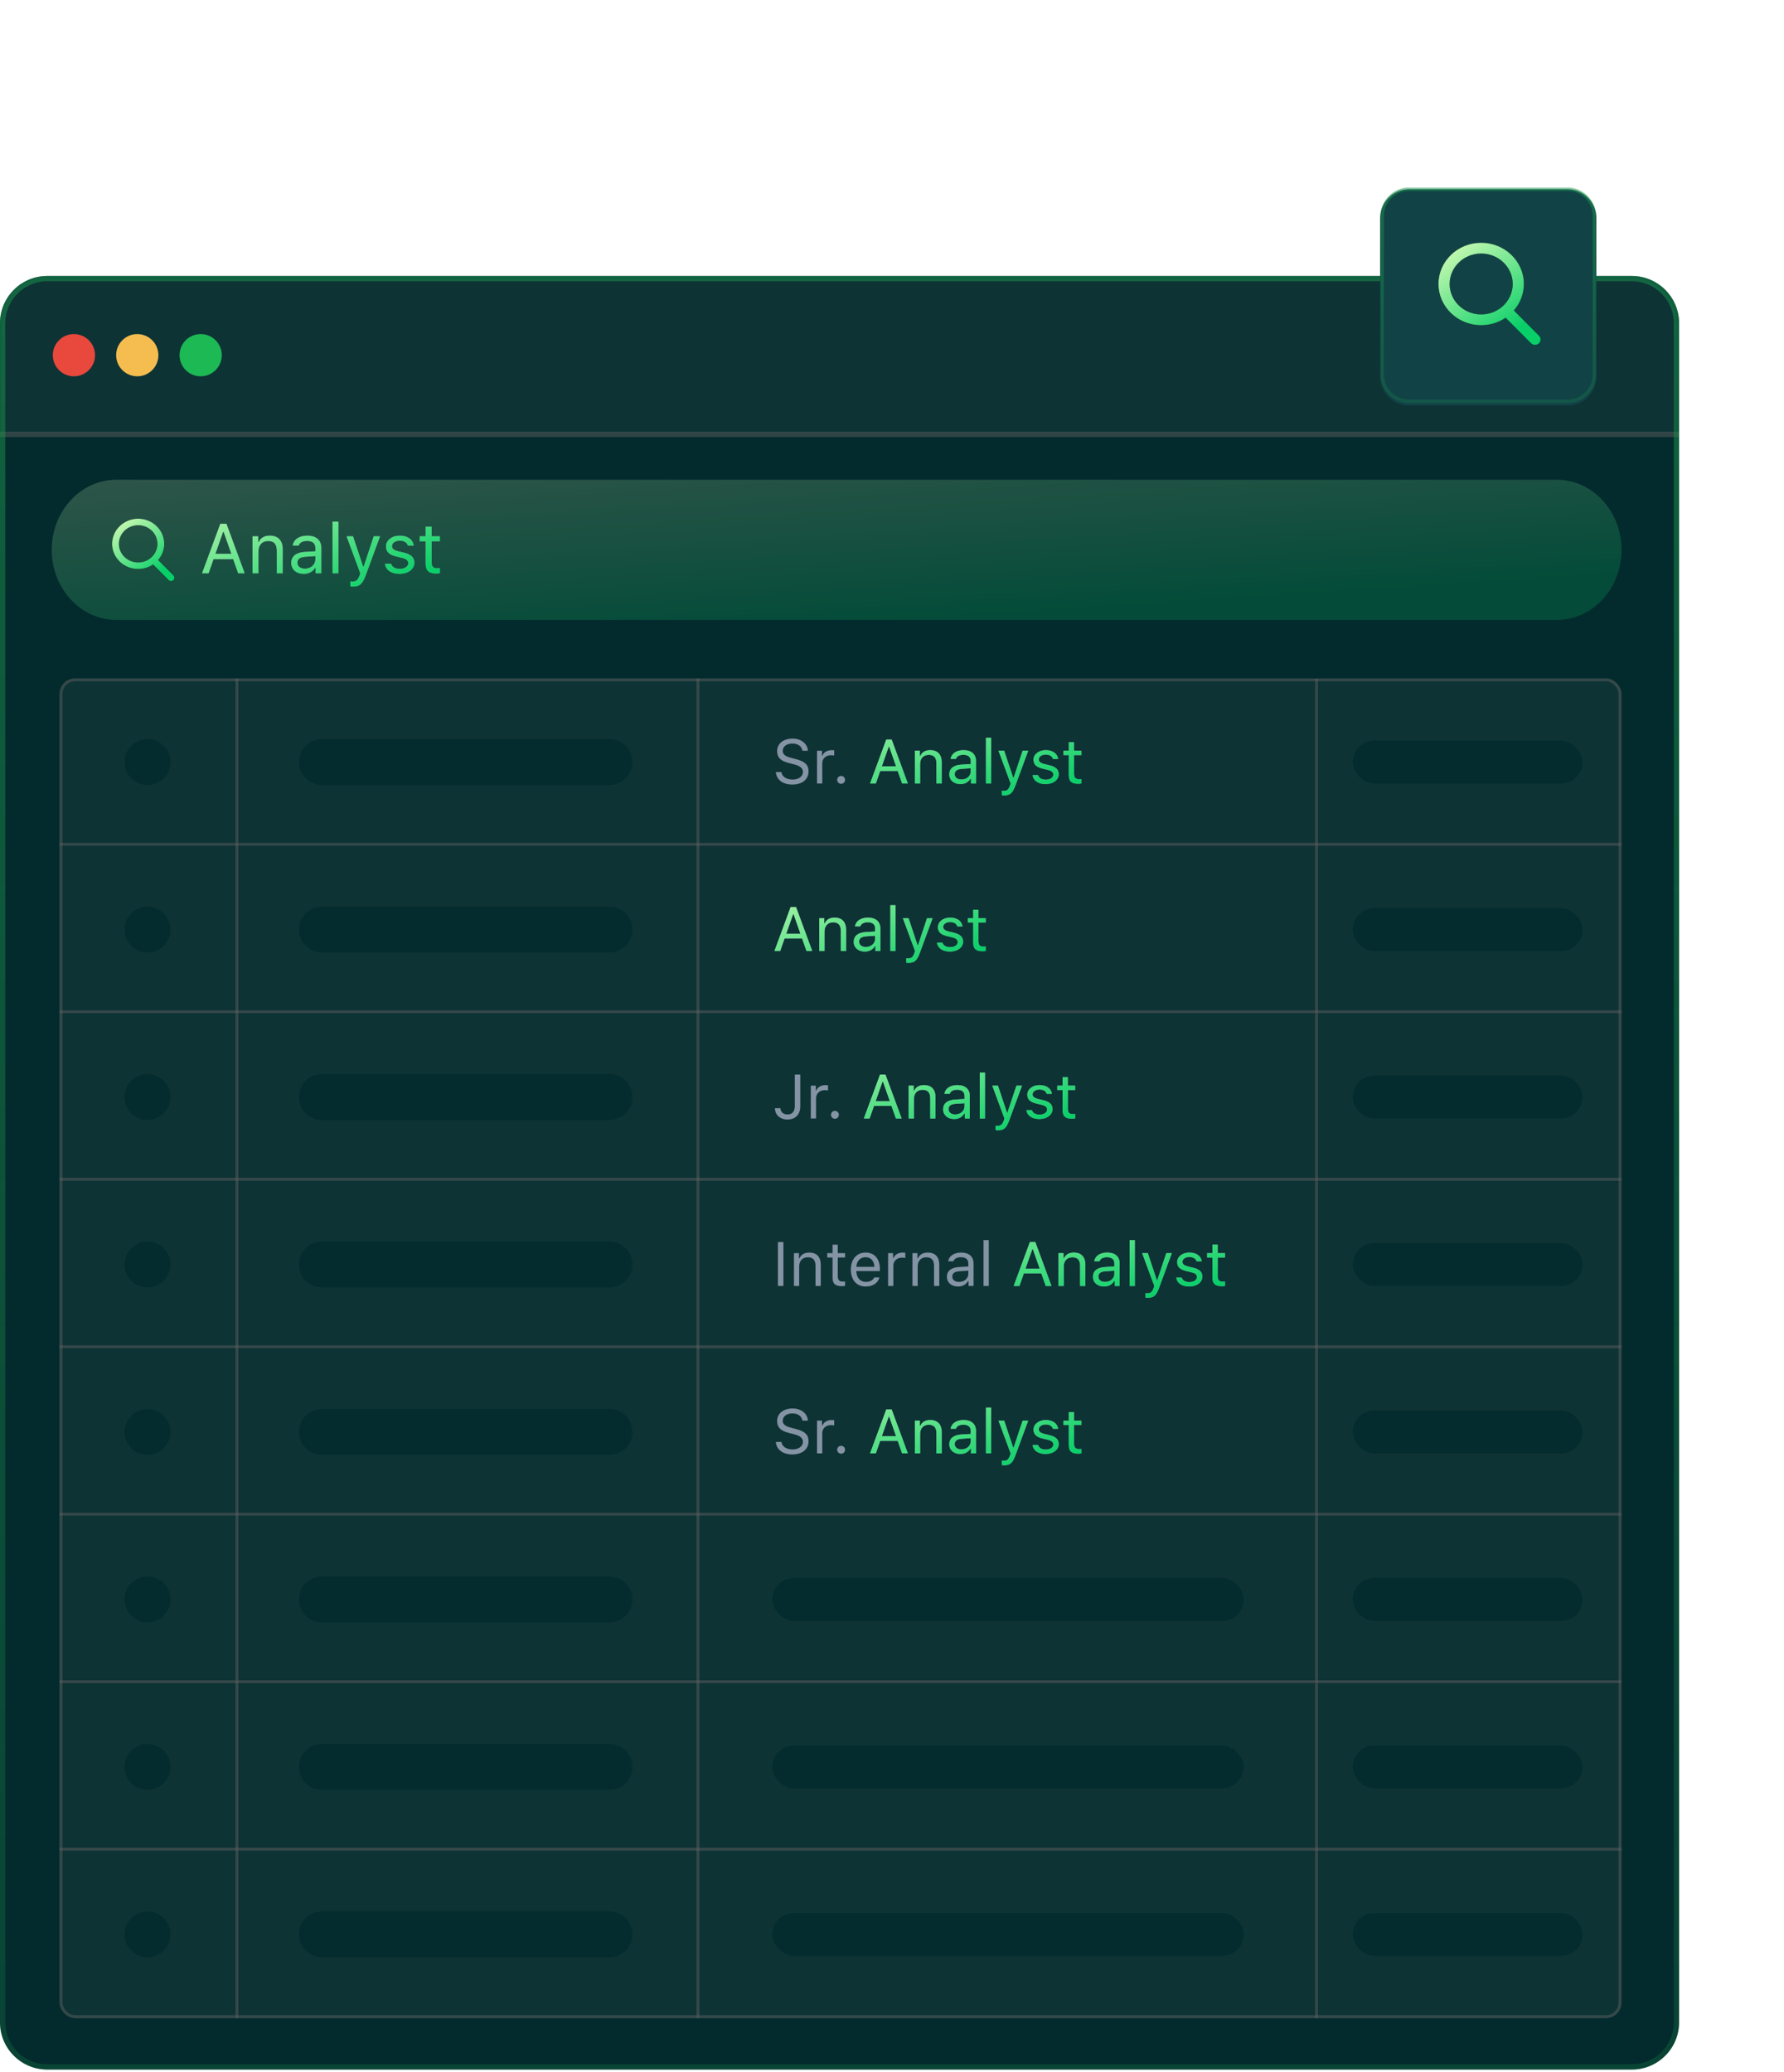
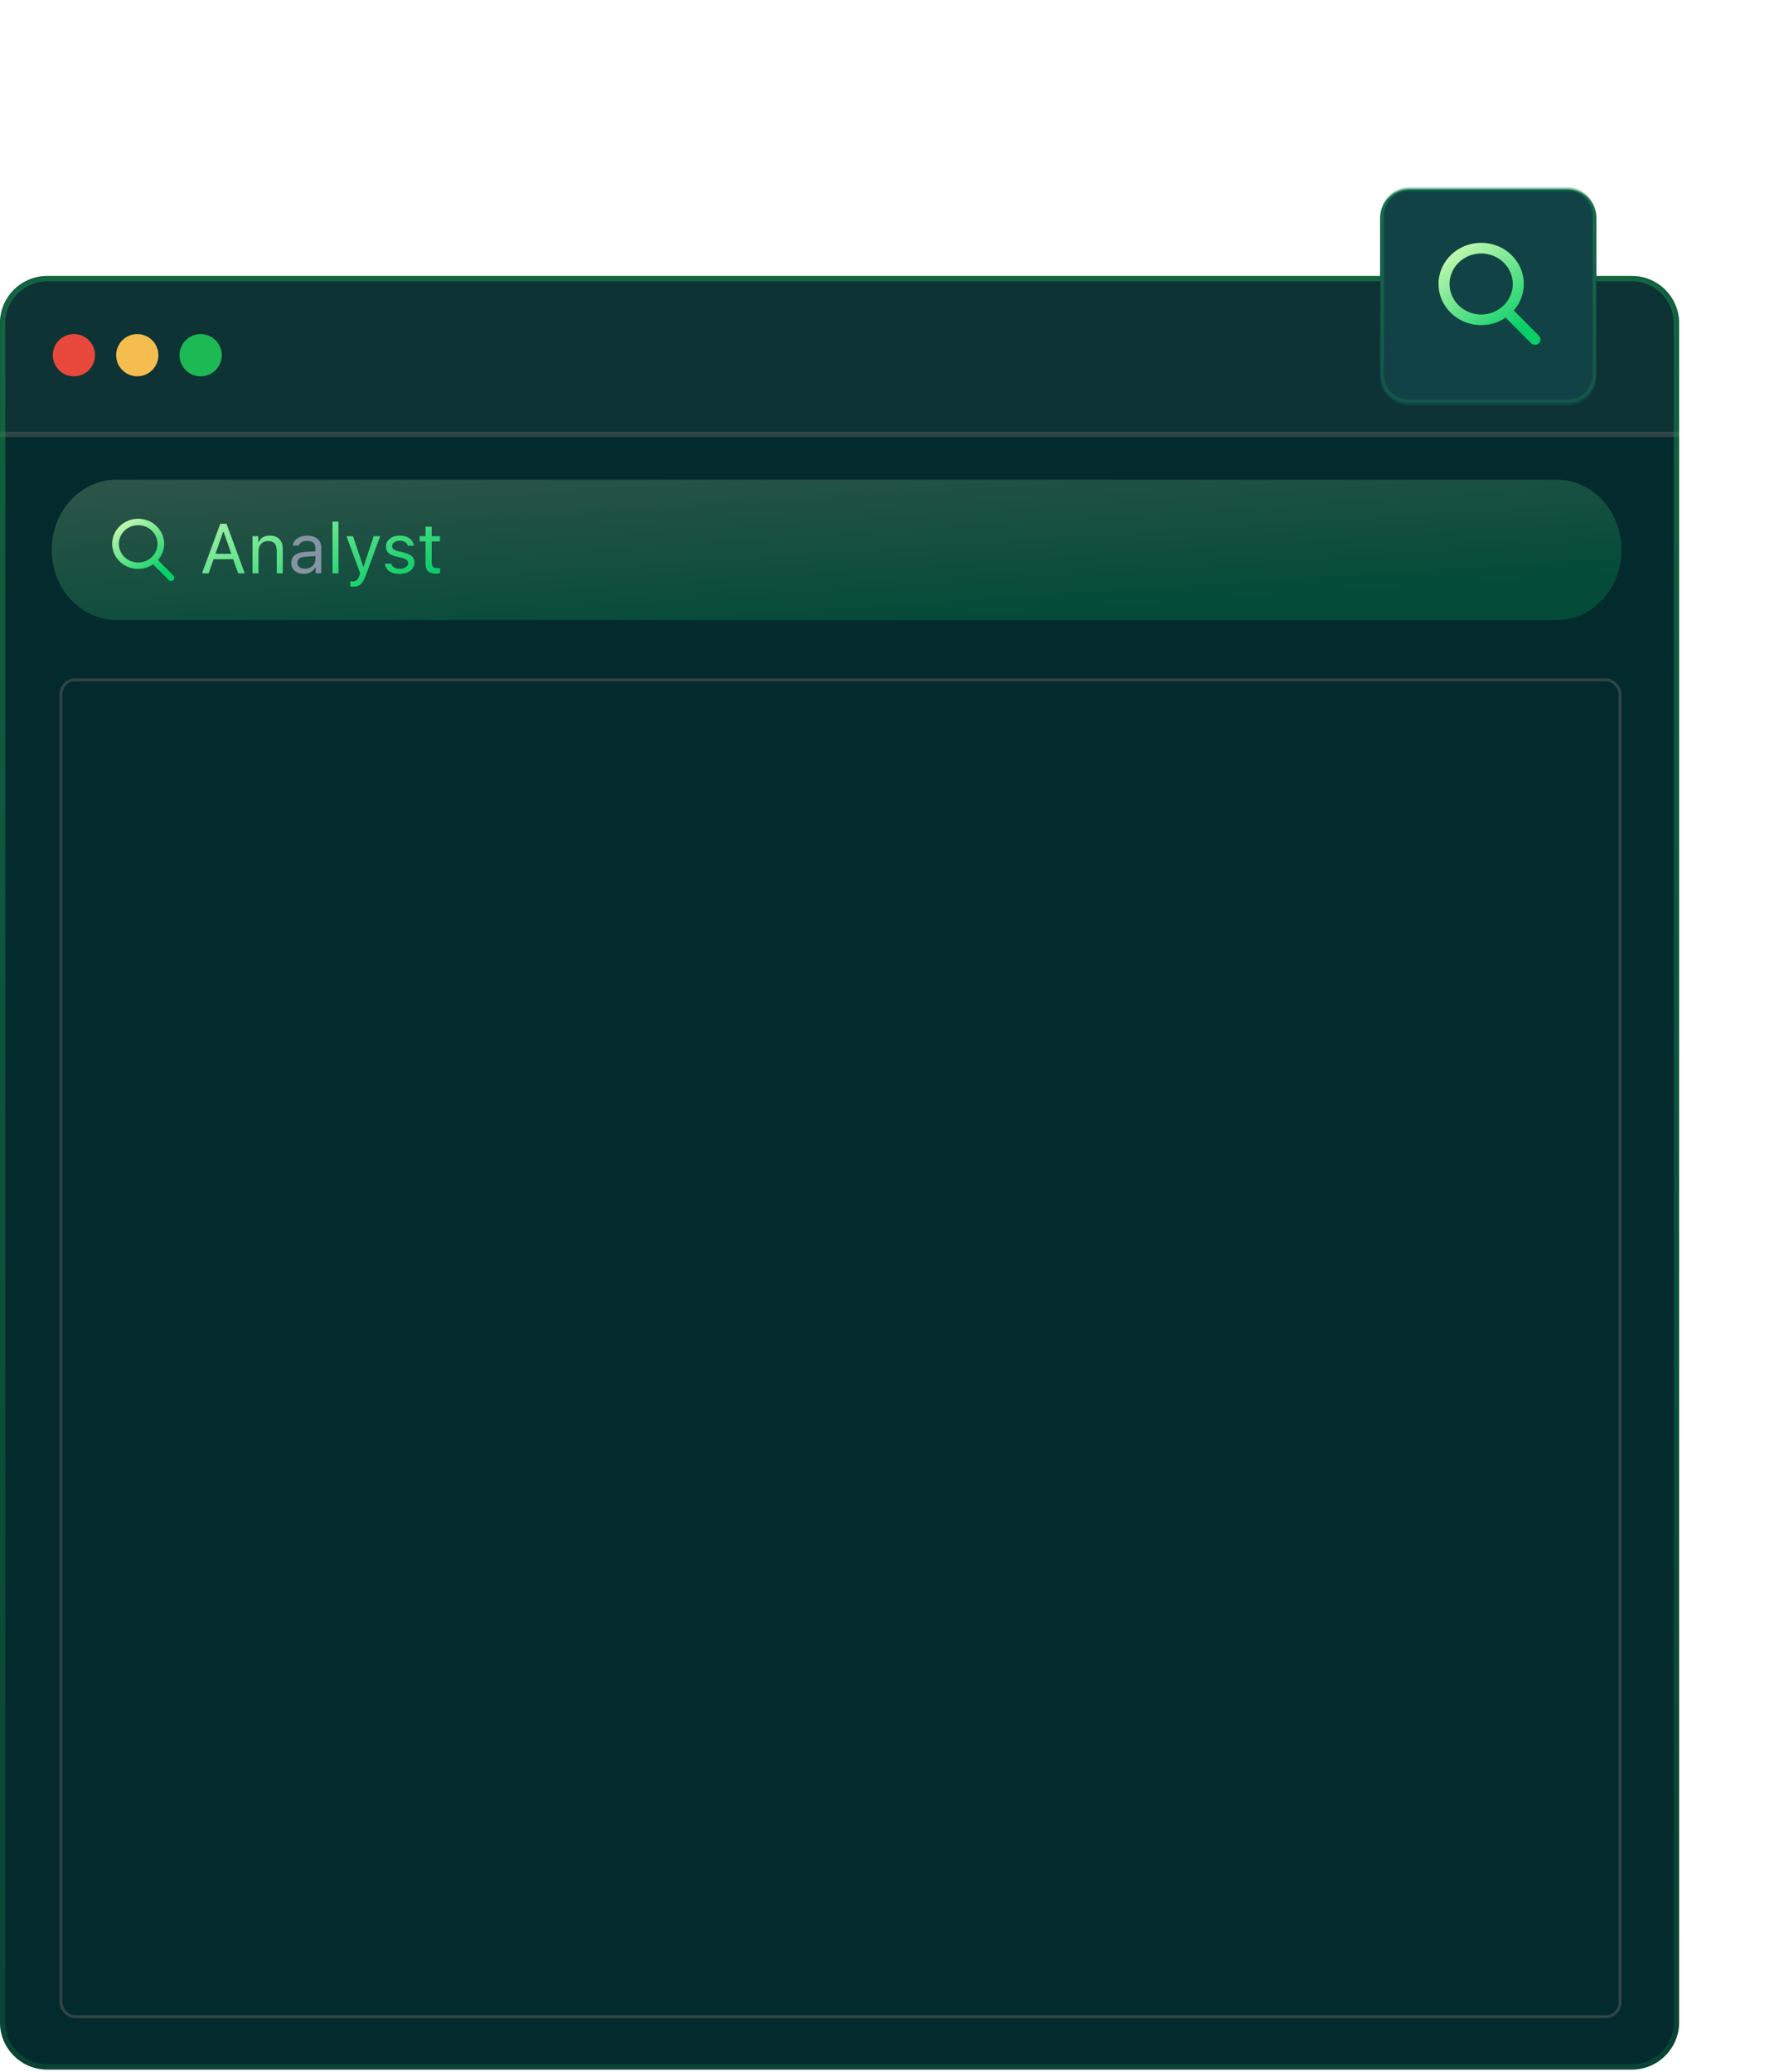
<svg xmlns="http://www.w3.org/2000/svg" width="458" height="532" viewBox="0 0 458 532" fill="none">
  <path d="M418.941 70.866H12.126C5.429 70.866 0 76.295 0 82.992V519.261C0 525.958 5.429 531.387 12.126 531.387H418.941C425.638 531.387 431.067 525.958 431.067 519.261V82.992C431.067 76.295 425.638 70.866 418.941 70.866Z" fill="#032B2D" />
  <path d="M0.281 83.182C0.281 76.555 5.654 71.182 12.281 71.182H418.281C424.909 71.182 430.281 76.555 430.281 83.182V111.182H0.281V83.182Z" fill="#0D3335" />
  <path d="M399.687 123.182H29.876C20.711 123.182 13.281 131.241 13.281 141.182C13.281 151.123 20.711 159.182 29.876 159.182H399.687C408.852 159.182 416.281 151.123 416.281 141.182C416.281 131.241 408.852 123.182 399.687 123.182Z" fill="url(#paint0_linear_4003_5290)" fill-opacity="0.2" />
  <path d="M44.538 147.755L40.594 143.795C41.608 142.631 42.164 141.166 42.164 139.642C42.164 136.08 39.162 133.182 35.473 133.182C31.783 133.182 28.782 136.08 28.782 139.642C28.782 143.204 31.783 146.102 35.473 146.102C36.858 146.102 38.178 145.699 39.306 144.933L43.28 148.923C43.446 149.09 43.67 149.182 43.909 149.182C44.136 149.182 44.351 149.098 44.514 148.947C44.861 148.625 44.872 148.09 44.538 147.755ZM35.473 134.867C38.2 134.867 40.418 137.009 40.418 139.642C40.418 142.275 38.2 144.417 35.473 144.417C32.746 144.417 30.527 142.275 30.527 139.642C30.527 137.009 32.746 134.867 35.473 134.867Z" fill="black" />
  <path d="M44.538 147.755L40.594 143.795C41.608 142.631 42.164 141.166 42.164 139.642C42.164 136.08 39.162 133.182 35.473 133.182C31.783 133.182 28.782 136.08 28.782 139.642C28.782 143.204 31.783 146.102 35.473 146.102C36.858 146.102 38.178 145.699 39.306 144.933L43.28 148.923C43.446 149.09 43.67 149.182 43.909 149.182C44.136 149.182 44.351 149.098 44.514 148.947C44.861 148.625 44.872 148.09 44.538 147.755ZM35.473 134.867C38.2 134.867 40.418 137.009 40.418 139.642C40.418 142.275 38.2 144.417 35.473 144.417C32.746 144.417 30.527 142.275 30.527 139.642C30.527 137.009 32.746 134.867 35.473 134.867Z" fill="url(#paint1_linear_4003_5290)" />
  <path d="M109.289 135.255H110.801V137.707H112.91V138.973H110.801V144.334C110.801 145.45 111.223 145.925 112.207 145.925C112.48 145.925 112.629 145.916 112.91 145.89V147.164C112.612 147.217 112.322 147.252 112.023 147.252C110.072 147.252 109.289 146.531 109.289 144.721V138.973H107.76V137.707H109.289V135.255Z" fill="#8494A4" />
  <path d="M109.289 135.255H110.801V137.707H112.91V138.973H110.801V144.334C110.801 145.45 111.223 145.925 112.207 145.925C112.48 145.925 112.629 145.916 112.91 145.89V147.164C112.612 147.217 112.322 147.252 112.023 147.252C110.072 147.252 109.289 146.531 109.289 144.721V138.973H107.76V137.707H109.289V135.255Z" fill="url(#paint2_linear_4003_5290)" />
  <path d="M99.103 140.3C99.103 138.727 100.623 137.54 102.636 137.54C104.622 137.54 106.002 138.525 106.204 140.08H104.71C104.508 139.324 103.77 138.823 102.627 138.823C101.502 138.823 100.623 139.395 100.623 140.239C100.623 140.889 101.151 141.293 102.267 141.566L103.726 141.917C105.51 142.348 106.371 143.121 106.371 144.484C106.371 146.18 104.728 147.349 102.574 147.349C100.465 147.349 99.015 146.338 98.848 144.765H100.404C100.658 145.565 101.414 146.074 102.627 146.074C103.902 146.074 104.816 145.468 104.816 144.598C104.816 143.948 104.323 143.508 103.313 143.262L101.687 142.866C99.911 142.436 99.103 141.671 99.103 140.3Z" fill="#8494A4" />
  <path d="M99.103 140.3C99.103 138.727 100.623 137.54 102.636 137.54C104.622 137.54 106.002 138.525 106.204 140.08H104.71C104.508 139.324 103.77 138.823 102.627 138.823C101.502 138.823 100.623 139.395 100.623 140.239C100.623 140.889 101.151 141.293 102.267 141.566L103.726 141.917C105.51 142.348 106.371 143.121 106.371 144.484C106.371 146.18 104.728 147.349 102.574 147.349C100.465 147.349 99.015 146.338 98.848 144.765H100.404C100.658 145.565 101.414 146.074 102.627 146.074C103.902 146.074 104.816 145.468 104.816 144.598C104.816 143.948 104.323 143.508 103.313 143.262L101.687 142.866C99.911 142.436 99.103 141.671 99.103 140.3Z" fill="url(#paint3_linear_4003_5290)" />
  <path d="M90.621 150.61C90.419 150.61 90.156 150.592 89.945 150.557V149.265C90.129 149.3 90.367 149.309 90.577 149.309C91.448 149.309 91.922 148.896 92.318 147.753L92.493 147.191L88.987 137.707H90.621L93.223 145.503H93.364L95.956 137.707H97.565L93.865 147.762C93.056 149.959 92.3 150.61 90.621 150.61Z" fill="#8494A4" />
  <path d="M90.621 150.61C90.419 150.61 90.156 150.592 89.945 150.557V149.265C90.129 149.3 90.367 149.309 90.577 149.309C91.448 149.309 91.922 148.896 92.318 147.753L92.493 147.191L88.987 137.707H90.621L93.223 145.503H93.364L95.956 137.707H97.565L93.865 147.762C93.056 149.959 92.3 150.61 90.621 150.61Z" fill="url(#paint4_linear_4003_5290)" />
  <path d="M85.365 147.182V133.946H86.877V147.182H85.365Z" fill="#8494A4" />
  <path d="M85.365 147.182V133.946H86.877V147.182H85.365Z" fill="url(#paint5_linear_4003_5290)" />
  <path d="M78.264 146.022C79.82 146.022 80.971 145.002 80.971 143.649V142.779L78.422 142.946C76.981 143.042 76.348 143.543 76.348 144.492C76.348 145.459 77.165 146.022 78.264 146.022ZM77.983 147.349C76.146 147.349 74.783 146.259 74.783 144.528C74.783 142.831 76.031 141.856 78.237 141.724L80.971 141.557V140.696C80.971 139.527 80.242 138.885 78.826 138.885C77.693 138.885 76.902 139.316 76.691 140.063H75.161C75.364 138.542 76.858 137.54 78.879 137.54C81.191 137.54 82.483 138.727 82.483 140.696V147.182H81.041V145.784H80.901C80.285 146.795 79.248 147.349 77.983 147.349Z" fill="#8494A4" />
-   <path d="M78.264 146.022C79.82 146.022 80.971 145.002 80.971 143.649V142.779L78.422 142.946C76.981 143.042 76.348 143.543 76.348 144.492C76.348 145.459 77.165 146.022 78.264 146.022ZM77.983 147.349C76.146 147.349 74.783 146.259 74.783 144.528C74.783 142.831 76.031 141.856 78.237 141.724L80.971 141.557V140.696C80.971 139.527 80.242 138.885 78.826 138.885C77.693 138.885 76.902 139.316 76.691 140.063H75.161C75.364 138.542 76.858 137.54 78.879 137.54C81.191 137.54 82.483 138.727 82.483 140.696V147.182H81.041V145.784H80.901C80.285 146.795 79.248 147.349 77.983 147.349Z" fill="url(#paint6_linear_4003_5290)" />
  <path d="M64.834 147.182V137.707H66.276V139.201H66.416C66.891 138.156 67.814 137.54 69.264 137.54C71.391 137.54 72.577 138.797 72.577 141.047V147.182H71.066V141.416C71.066 139.711 70.345 138.903 68.833 138.903C67.322 138.903 66.346 139.913 66.346 141.574V147.182H64.834Z" fill="#8494A4" />
  <path d="M64.834 147.182V137.707H66.276V139.201H66.416C66.891 138.156 67.814 137.54 69.264 137.54C71.391 137.54 72.577 138.797 72.577 141.047V147.182H71.066V141.416C71.066 139.711 70.345 138.903 68.833 138.903C67.322 138.903 66.346 139.913 66.346 141.574V147.182H64.834Z" fill="url(#paint7_linear_4003_5290)" />
  <path d="M61.143 147.182L59.868 143.552H54.824L53.549 147.182H51.888L56.564 134.499H58.128L62.804 147.182H61.143ZM57.276 136.547L55.289 142.207H59.403L57.416 136.547H57.276Z" fill="#8494A4" />
  <path d="M61.143 147.182L59.868 143.552H54.824L53.549 147.182H51.888L56.564 134.499H58.128L62.804 147.182H61.143ZM57.276 136.547L55.289 142.207H59.403L57.416 136.547H57.276Z" fill="url(#paint8_linear_4003_5290)" />
  <path d="M431.067 110.855H0V112.21H431.067V110.855Z" fill="#5F5F5F" fill-opacity="0.5" />
  <path d="M18.977 96.621C21.972 96.621 24.399 94.194 24.399 91.199C24.399 88.204 21.972 85.777 18.977 85.777C15.982 85.777 13.555 88.204 13.555 91.199C13.555 94.194 15.982 96.621 18.977 96.621Z" fill="#E9483C" />
  <path d="M35.24 96.621C38.235 96.621 40.663 94.194 40.663 91.199C40.663 88.204 38.235 85.777 35.24 85.777C32.246 85.777 29.818 88.204 29.818 91.199C29.818 94.194 32.246 96.621 35.24 96.621Z" fill="#F5BD4F" />
  <path d="M51.511 96.621C54.506 96.621 56.933 94.194 56.933 91.199C56.933 88.204 54.506 85.777 51.511 85.777C48.517 85.777 46.089 88.204 46.089 91.199C46.089 94.194 48.517 96.621 51.511 96.621Z" fill="#1DB954" />
  <g clip-path="url(#clip0_4003_5290)">
    <path d="M15.281 174.182H60.245V217.31H15.281V174.182Z" fill="#0D3335" />
    <path d="M43.759 195.673C43.759 192.419 41.121 189.781 37.868 189.781C34.614 189.781 31.977 192.419 31.977 195.673C31.977 198.926 34.614 201.564 37.868 201.564C41.121 201.564 43.759 198.926 43.759 195.673Z" fill="#042B2D" />
    <path d="M60.245 174.182H178.618V217.31H60.245V174.182Z" fill="#0D3335" />
    <path d="M156.476 189.781H82.64C79.387 189.781 76.749 192.419 76.749 195.673C76.749 198.926 79.387 201.564 82.64 201.564H156.476C159.729 201.564 162.367 198.926 162.367 195.673C162.367 192.419 159.729 189.781 156.476 189.781Z" fill="#042B2D" />
    <path d="M178.618 174.246H337.618V217.246H178.618V174.246Z" fill="#0D3335" />
    <path d="M337.281 174.246H416.281V217.246H337.281V174.246Z" fill="#0D3335" />
    <rect x="347.281" y="190.182" width="59" height="11" rx="5.5" fill="#042B2D" />
    <line x1="60.82" y1="174.182" x2="60.82" y2="217.31" stroke="#5F5F5F" stroke-opacity="0.5" stroke-width="0.75" />
    <line x1="179.193" y1="174.182" x2="179.193" y2="217.31" stroke="#5F5F5F" stroke-opacity="0.5" stroke-width="0.75" />
    <line x1="337.993" y1="174.246" x2="337.993" y2="217.246" stroke="#5F5F5F" stroke-opacity="0.5" stroke-width="0.75" />
    <line x1="15.281" y1="216.807" x2="416.281" y2="216.807" stroke="#5F5F5F" stroke-opacity="0.5" stroke-width="0.75" />
-     <path d="M15.281 217.182H60.245V260.31H15.281V217.182Z" fill="#0D3335" />
    <path d="M43.759 238.673C43.759 235.419 41.121 232.781 37.868 232.781C34.614 232.781 31.977 235.419 31.977 238.673C31.977 241.926 34.614 244.564 37.868 244.564C41.121 244.564 43.759 241.926 43.759 238.673Z" fill="#042B2D" />
    <path d="M60.245 217.182H178.618V260.31H60.245V217.182Z" fill="#0D3335" />
    <path d="M156.476 232.781H82.64C79.387 232.781 76.749 235.419 76.749 238.673C76.749 241.926 79.387 244.564 82.64 244.564H156.476C159.729 244.564 162.367 241.926 162.367 238.673C162.367 235.419 159.729 232.781 156.476 232.781Z" fill="#042B2D" />
    <path d="M178.618 217.246H337.618V260.246H178.618V217.246Z" fill="#0D3335" />
    <path d="M337.281 217.246H416.281V260.246H337.281V217.246Z" fill="#0D3335" />
    <rect x="347.281" y="233.182" width="59" height="11" rx="5.5" fill="#042B2D" />
    <line x1="60.82" y1="217.182" x2="60.82" y2="260.31" stroke="#5F5F5F" stroke-opacity="0.5" stroke-width="0.75" />
    <line x1="179.193" y1="217.182" x2="179.193" y2="260.31" stroke="#5F5F5F" stroke-opacity="0.5" stroke-width="0.75" />
    <line x1="337.993" y1="217.246" x2="337.993" y2="260.246" stroke="#5F5F5F" stroke-opacity="0.5" stroke-width="0.75" />
    <line x1="15.281" y1="259.807" x2="416.281" y2="259.807" stroke="#5F5F5F" stroke-opacity="0.5" stroke-width="0.75" />
    <path d="M15.281 260.182H60.245V303.31H15.281V260.182Z" fill="#0D3335" />
-     <path d="M43.759 281.673C43.759 278.419 41.121 275.781 37.868 275.781C34.614 275.781 31.977 278.419 31.977 281.673C31.977 284.926 34.614 287.564 37.868 287.564C41.121 287.564 43.759 284.926 43.759 281.673Z" fill="#042B2D" />
    <path d="M60.245 260.182H178.618V303.31H60.245V260.182Z" fill="#0D3335" />
    <path d="M156.476 275.781H82.64C79.387 275.781 76.749 278.419 76.749 281.673C76.749 284.926 79.387 287.564 82.64 287.564H156.476C159.729 287.564 162.367 284.926 162.367 281.673C162.367 278.419 159.729 275.781 156.476 275.781Z" fill="#042B2D" />
    <path d="M178.618 260.246H337.618V303.246H178.618V260.246Z" fill="#0D3335" />
    <path d="M337.281 260.246H416.281V303.246H337.281V260.246Z" fill="#0D3335" />
    <rect x="347.281" y="276.182" width="59" height="11" rx="5.5" fill="#042B2D" />
    <line x1="60.82" y1="260.182" x2="60.82" y2="303.31" stroke="#5F5F5F" stroke-opacity="0.5" stroke-width="0.75" />
    <line x1="179.193" y1="260.182" x2="179.193" y2="303.31" stroke="#5F5F5F" stroke-opacity="0.5" stroke-width="0.75" />
    <line x1="337.993" y1="260.246" x2="337.993" y2="303.246" stroke="#5F5F5F" stroke-opacity="0.5" stroke-width="0.75" />
    <line x1="15.281" y1="302.807" x2="416.281" y2="302.807" stroke="#5F5F5F" stroke-opacity="0.5" stroke-width="0.75" />
    <path d="M15.281 303.182H60.245V346.31H15.281V303.182Z" fill="#0D3335" />
    <path d="M43.759 324.673C43.759 321.419 41.121 318.781 37.868 318.781C34.614 318.781 31.977 321.419 31.977 324.673C31.977 327.926 34.614 330.564 37.868 330.564C41.121 330.564 43.759 327.926 43.759 324.673Z" fill="#042B2D" />
    <path d="M60.245 303.182H178.618V346.31H60.245V303.182Z" fill="#0D3335" />
    <path d="M156.476 318.781H82.64C79.387 318.781 76.749 321.419 76.749 324.673C76.749 327.926 79.387 330.564 82.64 330.564H156.476C159.729 330.564 162.367 327.926 162.367 324.673C162.367 321.419 159.729 318.781 156.476 318.781Z" fill="#042B2D" />
    <path d="M178.618 303.246H337.618V346.246H178.618V303.246Z" fill="#0D3335" />
    <path d="M337.281 303.246H416.281V346.246H337.281V303.246Z" fill="#0D3335" />
    <rect x="347.281" y="319.182" width="59" height="11" rx="5.5" fill="#042B2D" />
    <line x1="60.82" y1="303.182" x2="60.82" y2="346.31" stroke="#5F5F5F" stroke-opacity="0.5" stroke-width="0.75" />
    <line x1="179.193" y1="303.182" x2="179.193" y2="346.31" stroke="#5F5F5F" stroke-opacity="0.5" stroke-width="0.75" />
    <line x1="337.993" y1="303.246" x2="337.993" y2="346.246" stroke="#5F5F5F" stroke-opacity="0.5" stroke-width="0.75" />
    <line x1="15.281" y1="345.807" x2="416.281" y2="345.807" stroke="#5F5F5F" stroke-opacity="0.5" stroke-width="0.75" />
    <path d="M15.281 346.182H60.245V389.31H15.281V346.182Z" fill="#0D3335" />
    <path d="M43.759 367.673C43.759 364.419 41.121 361.781 37.868 361.781C34.614 361.781 31.977 364.419 31.977 367.673C31.977 370.926 34.614 373.564 37.868 373.564C41.121 373.564 43.759 370.926 43.759 367.673Z" fill="#042B2D" />
    <path d="M60.245 346.182H178.618V389.31H60.245V346.182Z" fill="#0D3335" />
    <path d="M156.476 361.781H82.64C79.387 361.781 76.749 364.419 76.749 367.673C76.749 370.926 79.387 373.564 82.64 373.564H156.476C159.729 373.564 162.367 370.926 162.367 367.673C162.367 364.419 159.729 361.781 156.476 361.781Z" fill="#042B2D" />
    <path d="M178.618 346.246H337.618V389.246H178.618V346.246Z" fill="#0D3335" />
-     <path d="M337.281 346.246H416.281V389.246H337.281V346.246Z" fill="#0D3335" />
+     <path d="M337.281 346.246H416.281H337.281V346.246Z" fill="#0D3335" />
    <rect x="347.281" y="362.182" width="59" height="11" rx="5.5" fill="#042B2D" />
    <line x1="60.82" y1="346.182" x2="60.82" y2="389.31" stroke="#5F5F5F" stroke-opacity="0.5" stroke-width="0.75" />
    <line x1="179.193" y1="346.182" x2="179.193" y2="389.31" stroke="#5F5F5F" stroke-opacity="0.5" stroke-width="0.75" />
    <line x1="337.993" y1="346.246" x2="337.993" y2="389.246" stroke="#5F5F5F" stroke-opacity="0.5" stroke-width="0.75" />
    <line x1="15.281" y1="388.807" x2="416.281" y2="388.807" stroke="#5F5F5F" stroke-opacity="0.5" stroke-width="0.75" />
    <path d="M15.281 389.182H60.245V432.31H15.281V389.182Z" fill="#0D3335" />
    <path d="M43.759 410.673C43.759 407.419 41.121 404.781 37.868 404.781C34.614 404.781 31.977 407.419 31.977 410.673C31.977 413.926 34.614 416.564 37.868 416.564C41.121 416.564 43.759 413.926 43.759 410.673Z" fill="#042B2D" />
    <path d="M60.245 389.182H178.618V432.31H60.245V389.182Z" fill="#0D3335" />
    <path d="M156.476 404.781H82.64C79.387 404.781 76.749 407.419 76.749 410.673C76.749 413.926 79.387 416.564 82.64 416.564H156.476C159.729 416.564 162.367 413.926 162.367 410.673C162.367 407.419 159.729 404.781 156.476 404.781Z" fill="#042B2D" />
    <path d="M178.618 389.246H337.618V432.246H178.618V389.246Z" fill="#0D3335" />
    <rect x="198.281" y="405.182" width="121" height="11" rx="5.5" fill="#042B2D" />
    <path d="M337.281 389.246H416.281V432.246H337.281V389.246Z" fill="#0D3335" />
    <rect x="347.281" y="405.182" width="59" height="11" rx="5.5" fill="#042B2D" />
    <line x1="60.82" y1="389.182" x2="60.82" y2="432.31" stroke="#5F5F5F" stroke-opacity="0.5" stroke-width="0.75" />
    <line x1="179.193" y1="389.182" x2="179.193" y2="432.31" stroke="#5F5F5F" stroke-opacity="0.5" stroke-width="0.75" />
    <line x1="337.993" y1="389.246" x2="337.993" y2="432.246" stroke="#5F5F5F" stroke-opacity="0.5" stroke-width="0.75" />
    <line x1="15.281" y1="431.807" x2="416.281" y2="431.807" stroke="#5F5F5F" stroke-opacity="0.5" stroke-width="0.75" />
    <path d="M15.281 432.182H60.245V475.31H15.281V432.182Z" fill="#0D3335" />
    <path d="M43.759 453.673C43.759 450.419 41.121 447.781 37.868 447.781C34.614 447.781 31.977 450.419 31.977 453.673C31.977 456.926 34.614 459.564 37.868 459.564C41.121 459.564 43.759 456.926 43.759 453.673Z" fill="#042B2D" />
    <path d="M60.245 432.182H178.618V475.31H60.245V432.182Z" fill="#0D3335" />
    <path d="M156.476 447.781H82.64C79.387 447.781 76.749 450.419 76.749 453.673C76.749 456.926 79.387 459.564 82.64 459.564H156.476C159.729 459.564 162.367 456.926 162.367 453.673C162.367 450.419 159.729 447.781 156.476 447.781Z" fill="#042B2D" />
    <path d="M178.618 432.246H337.618V475.246H178.618V432.246Z" fill="#0D3335" />
    <rect x="198.281" y="448.182" width="121" height="11" rx="5.5" fill="#042B2D" />
    <path d="M337.281 432.246H416.281V475.246H337.281V432.246Z" fill="#0D3335" />
    <rect x="347.281" y="448.182" width="59" height="11" rx="5.5" fill="#042B2D" />
    <line x1="60.82" y1="432.182" x2="60.82" y2="475.31" stroke="#5F5F5F" stroke-opacity="0.5" stroke-width="0.75" />
    <line x1="179.193" y1="432.182" x2="179.193" y2="475.31" stroke="#5F5F5F" stroke-opacity="0.5" stroke-width="0.75" />
    <line x1="337.993" y1="432.246" x2="337.993" y2="475.246" stroke="#5F5F5F" stroke-opacity="0.5" stroke-width="0.75" />
    <line x1="15.281" y1="474.807" x2="416.281" y2="474.807" stroke="#5F5F5F" stroke-opacity="0.5" stroke-width="0.75" />
    <path d="M15.281 475.182H60.245V518.31H15.281V475.182Z" fill="#0D3335" />
    <path d="M43.759 496.673C43.759 493.419 41.121 490.781 37.868 490.781C34.614 490.781 31.977 493.419 31.977 496.673C31.977 499.926 34.614 502.564 37.868 502.564C41.121 502.564 43.759 499.926 43.759 496.673Z" fill="#042B2D" />
    <path d="M60.245 475.182H178.618V518.31H60.245V475.182Z" fill="#0D3335" />
    <path d="M156.476 490.781H82.64C79.387 490.781 76.749 493.419 76.749 496.673C76.749 499.926 79.387 502.564 82.64 502.564H156.476C159.729 502.564 162.367 499.926 162.367 496.673C162.367 493.419 159.729 490.781 156.476 490.781Z" fill="#042B2D" />
    <path d="M178.618 475.246H337.618V518.246H178.618V475.246Z" fill="#0D3335" />
    <rect x="198.281" y="491.182" width="121" height="11" rx="5.5" fill="#042B2D" />
    <path d="M337.281 475.246H416.281V518.246H337.281V475.246Z" fill="#0D3335" />
    <rect x="347.281" y="491.182" width="59" height="11" rx="5.5" fill="#042B2D" />
    <line x1="60.82" y1="475.182" x2="60.82" y2="518.31" stroke="#5F5F5F" stroke-opacity="0.5" stroke-width="0.75" />
    <line x1="179.193" y1="475.182" x2="179.193" y2="518.31" stroke="#5F5F5F" stroke-opacity="0.5" stroke-width="0.75" />
    <line x1="337.993" y1="475.246" x2="337.993" y2="518.246" stroke="#5F5F5F" stroke-opacity="0.5" stroke-width="0.75" />
    <path d="M274.391 190.58H275.735V192.76H277.61V193.885H275.735V198.651C275.735 199.643 276.11 200.065 276.985 200.065C277.227 200.065 277.36 200.057 277.61 200.033V201.166C277.344 201.213 277.086 201.244 276.821 201.244C275.086 201.244 274.391 200.604 274.391 198.994V193.885H273.031V192.76H274.391V190.58Z" fill="#8494A4" />
    <path d="M274.391 190.58H275.735V192.76H277.61V193.885H275.735V198.651C275.735 199.643 276.11 200.065 276.985 200.065C277.227 200.065 277.36 200.057 277.61 200.033V201.166C277.344 201.213 277.086 201.244 276.821 201.244C275.086 201.244 274.391 200.604 274.391 198.994V193.885H273.031V192.76H274.391V190.58Z" fill="url(#paint9_linear_4003_5290)" />
    <path d="M265.336 195.065C265.336 193.666 266.688 192.612 268.477 192.612C270.242 192.612 271.469 193.487 271.649 194.869H270.321C270.141 194.198 269.485 193.752 268.469 193.752C267.469 193.752 266.688 194.26 266.688 195.01C266.688 195.588 267.156 195.948 268.149 196.19L269.446 196.502C271.031 196.885 271.797 197.573 271.797 198.783C271.797 200.291 270.336 201.33 268.422 201.33C266.547 201.33 265.258 200.432 265.11 199.033H266.492C266.719 199.744 267.391 200.198 268.469 200.198C269.602 200.198 270.414 199.658 270.414 198.885C270.414 198.307 269.977 197.916 269.078 197.698L267.633 197.346C266.055 196.963 265.336 196.283 265.336 195.065Z" fill="#8494A4" />
    <path d="M265.336 195.065C265.336 193.666 266.688 192.612 268.477 192.612C270.242 192.612 271.469 193.487 271.649 194.869H270.321C270.141 194.198 269.485 193.752 268.469 193.752C267.469 193.752 266.688 194.26 266.688 195.01C266.688 195.588 267.156 195.948 268.149 196.19L269.446 196.502C271.031 196.885 271.797 197.573 271.797 198.783C271.797 200.291 270.336 201.33 268.422 201.33C266.547 201.33 265.258 200.432 265.11 199.033H266.492C266.719 199.744 267.391 200.198 268.469 200.198C269.602 200.198 270.414 199.658 270.414 198.885C270.414 198.307 269.977 197.916 269.078 197.698L267.633 197.346C266.055 196.963 265.336 196.283 265.336 195.065Z" fill="url(#paint10_linear_4003_5290)" />
    <path d="M257.797 204.229C257.617 204.229 257.383 204.213 257.196 204.182V203.033C257.36 203.065 257.571 203.073 257.758 203.073C258.531 203.073 258.953 202.705 259.305 201.69L259.461 201.19L256.344 192.76H257.797L260.11 199.69H260.235L262.539 192.76H263.969L260.68 201.698C259.961 203.651 259.289 204.229 257.797 204.229Z" fill="#8494A4" />
    <path d="M257.797 204.229C257.617 204.229 257.383 204.213 257.196 204.182V203.033C257.36 203.065 257.571 203.073 257.758 203.073C258.531 203.073 258.953 202.705 259.305 201.69L259.461 201.19L256.344 192.76H257.797L260.11 199.69H260.235L262.539 192.76H263.969L260.68 201.698C259.961 203.651 259.289 204.229 257.797 204.229Z" fill="url(#paint11_linear_4003_5290)" />
    <path d="M253.125 201.182V189.416H254.469V201.182H253.125Z" fill="#8494A4" />
    <path d="M253.125 201.182V189.416H254.469V201.182H253.125Z" fill="url(#paint12_linear_4003_5290)" />
    <path d="M246.813 200.151C248.196 200.151 249.219 199.244 249.219 198.041V197.268L246.953 197.416C245.672 197.502 245.11 197.948 245.11 198.791C245.11 199.651 245.836 200.151 246.813 200.151ZM246.563 201.33C244.93 201.33 243.719 200.362 243.719 198.823C243.719 197.315 244.828 196.448 246.789 196.33L249.219 196.182V195.416C249.219 194.377 248.571 193.807 247.313 193.807C246.305 193.807 245.602 194.19 245.414 194.854H244.055C244.235 193.502 245.563 192.612 247.36 192.612C249.414 192.612 250.563 193.666 250.563 195.416V201.182H249.281V199.94H249.156C248.61 200.838 247.688 201.33 246.563 201.33Z" fill="#8494A4" />
    <path d="M246.813 200.151C248.196 200.151 249.219 199.244 249.219 198.041V197.268L246.953 197.416C245.672 197.502 245.11 197.948 245.11 198.791C245.11 199.651 245.836 200.151 246.813 200.151ZM246.563 201.33C244.93 201.33 243.719 200.362 243.719 198.823C243.719 197.315 244.828 196.448 246.789 196.33L249.219 196.182V195.416C249.219 194.377 248.571 193.807 247.313 193.807C246.305 193.807 245.602 194.19 245.414 194.854H244.055C244.235 193.502 245.563 192.612 247.36 192.612C249.414 192.612 250.563 193.666 250.563 195.416V201.182H249.281V199.94H249.156C248.61 200.838 247.688 201.33 246.563 201.33Z" fill="url(#paint13_linear_4003_5290)" />
    <path d="M234.875 201.182V192.76H236.156V194.088H236.281C236.703 193.158 237.524 192.612 238.813 192.612C240.703 192.612 241.758 193.729 241.758 195.729V201.182H240.414V196.057C240.414 194.541 239.774 193.823 238.43 193.823C237.086 193.823 236.219 194.721 236.219 196.198V201.182H234.875Z" fill="#8494A4" />
    <path d="M234.875 201.182V192.76H236.156V194.088H236.281C236.703 193.158 237.524 192.612 238.813 192.612C240.703 192.612 241.758 193.729 241.758 195.729V201.182H240.414V196.057C240.414 194.541 239.774 193.823 238.43 193.823C237.086 193.823 236.219 194.721 236.219 196.198V201.182H234.875Z" fill="url(#paint14_linear_4003_5290)" />
    <path d="M231.594 201.182L230.461 197.955H225.977L224.844 201.182H223.367L227.524 189.908H228.914L233.071 201.182H231.594ZM228.156 191.729L226.391 196.76H230.047L228.281 191.729H228.156Z" fill="#8494A4" />
    <path d="M231.594 201.182L230.461 197.955H225.977L224.844 201.182H223.367L227.524 189.908H228.914L233.071 201.182H231.594ZM228.156 191.729L226.391 196.76H230.047L228.281 191.729H228.156Z" fill="url(#paint15_linear_4003_5290)" />
    <path d="M215.938 201.26C215.383 201.26 214.922 200.799 214.922 200.244C214.922 199.682 215.383 199.229 215.938 199.229C216.5 199.229 216.953 199.682 216.953 200.244C216.953 200.799 216.5 201.26 215.938 201.26Z" fill="#8494A4" />
    <path d="M209.75 201.182V192.76H211.031V194.01H211.156C211.406 193.19 212.375 192.612 213.492 192.612C213.711 192.612 213.992 192.627 214.164 192.651V193.994C214.055 193.963 213.571 193.916 213.305 193.916C212.024 193.916 211.094 194.776 211.094 195.963V201.182H209.75Z" fill="#8494A4" />
    <path d="M199.18 198.237H200.602C200.774 199.416 201.899 200.166 203.5 200.166C205.016 200.166 206.133 199.346 206.133 198.229C206.133 197.268 205.43 196.658 203.875 196.268L202.43 195.893C200.391 195.377 199.508 194.455 199.508 192.854C199.508 190.94 201.11 189.643 203.492 189.643C205.672 189.643 207.297 190.94 207.414 192.76H206C205.805 191.604 204.852 190.916 203.446 190.916C201.946 190.916 200.953 191.666 200.953 192.807C200.953 193.69 201.571 194.198 203.125 194.596L204.305 194.908C206.641 195.494 207.578 196.401 207.578 198.057C207.578 200.127 205.946 201.448 203.367 201.448C200.977 201.448 199.328 200.182 199.18 198.237Z" fill="#8494A4" />
    <path d="M249.844 233.58H251.188V235.76H253.063V236.885H251.188V241.651C251.188 242.643 251.563 243.065 252.438 243.065C252.68 243.065 252.813 243.057 253.063 243.033V244.166C252.797 244.213 252.539 244.244 252.274 244.244C250.539 244.244 249.844 243.604 249.844 241.994V236.885H248.485V235.76H249.844V233.58Z" fill="#8494A4" />
    <path d="M249.844 233.58H251.188V235.76H253.063V236.885H251.188V241.651C251.188 242.643 251.563 243.065 252.438 243.065C252.68 243.065 252.813 243.057 253.063 243.033V244.166C252.797 244.213 252.539 244.244 252.274 244.244C250.539 244.244 249.844 243.604 249.844 241.994V236.885H248.485V235.76H249.844V233.58Z" fill="url(#paint16_linear_4003_5290)" />
    <path d="M240.789 238.065C240.789 236.666 242.141 235.612 243.93 235.612C245.696 235.612 246.922 236.487 247.102 237.869H245.774C245.594 237.198 244.938 236.752 243.922 236.752C242.922 236.752 242.141 237.26 242.141 238.01C242.141 238.588 242.61 238.948 243.602 239.19L244.899 239.502C246.485 239.885 247.25 240.573 247.25 241.783C247.25 243.291 245.789 244.33 243.875 244.33C242 244.33 240.711 243.432 240.563 242.033H241.946C242.172 242.744 242.844 243.198 243.922 243.198C245.055 243.198 245.867 242.658 245.867 241.885C245.867 241.307 245.43 240.916 244.531 240.698L243.086 240.346C241.508 239.963 240.789 239.283 240.789 238.065Z" fill="#8494A4" />
    <path d="M240.789 238.065C240.789 236.666 242.141 235.612 243.93 235.612C245.696 235.612 246.922 236.487 247.102 237.869H245.774C245.594 237.198 244.938 236.752 243.922 236.752C242.922 236.752 242.141 237.26 242.141 238.01C242.141 238.588 242.61 238.948 243.602 239.19L244.899 239.502C246.485 239.885 247.25 240.573 247.25 241.783C247.25 243.291 245.789 244.33 243.875 244.33C242 244.33 240.711 243.432 240.563 242.033H241.946C242.172 242.744 242.844 243.198 243.922 243.198C245.055 243.198 245.867 242.658 245.867 241.885C245.867 241.307 245.43 240.916 244.531 240.698L243.086 240.346C241.508 239.963 240.789 239.283 240.789 238.065Z" fill="url(#paint17_linear_4003_5290)" />
    <path d="M233.25 247.229C233.071 247.229 232.836 247.213 232.649 247.182V246.033C232.813 246.065 233.024 246.073 233.211 246.073C233.985 246.073 234.406 245.705 234.758 244.69L234.914 244.19L231.797 235.76H233.25L235.563 242.69H235.688L237.992 235.76H239.422L236.133 244.698C235.414 246.651 234.742 247.229 233.25 247.229Z" fill="#8494A4" />
    <path d="M233.25 247.229C233.071 247.229 232.836 247.213 232.649 247.182V246.033C232.813 246.065 233.024 246.073 233.211 246.073C233.985 246.073 234.406 245.705 234.758 244.69L234.914 244.19L231.797 235.76H233.25L235.563 242.69H235.688L237.992 235.76H239.422L236.133 244.698C235.414 246.651 234.742 247.229 233.25 247.229Z" fill="url(#paint18_linear_4003_5290)" />
    <path d="M228.578 244.182V232.416H229.922V244.182H228.578Z" fill="#8494A4" />
    <path d="M228.578 244.182V232.416H229.922V244.182H228.578Z" fill="url(#paint19_linear_4003_5290)" />
    <path d="M222.266 243.151C223.649 243.151 224.672 242.244 224.672 241.041V240.268L222.406 240.416C221.125 240.502 220.563 240.948 220.563 241.791C220.563 242.651 221.289 243.151 222.266 243.151ZM222.016 244.33C220.383 244.33 219.172 243.362 219.172 241.823C219.172 240.315 220.281 239.448 222.242 239.33L224.672 239.182V238.416C224.672 237.377 224.024 236.807 222.766 236.807C221.758 236.807 221.055 237.19 220.867 237.854H219.508C219.688 236.502 221.016 235.612 222.813 235.612C224.867 235.612 226.016 236.666 226.016 238.416V244.182H224.735V242.94H224.61C224.063 243.838 223.141 244.33 222.016 244.33Z" fill="#8494A4" />
    <path d="M222.266 243.151C223.649 243.151 224.672 242.244 224.672 241.041V240.268L222.406 240.416C221.125 240.502 220.563 240.948 220.563 241.791C220.563 242.651 221.289 243.151 222.266 243.151ZM222.016 244.33C220.383 244.33 219.172 243.362 219.172 241.823C219.172 240.315 220.281 239.448 222.242 239.33L224.672 239.182V238.416C224.672 237.377 224.024 236.807 222.766 236.807C221.758 236.807 221.055 237.19 220.867 237.854H219.508C219.688 236.502 221.016 235.612 222.813 235.612C224.867 235.612 226.016 236.666 226.016 238.416V244.182H224.735V242.94H224.61C224.063 243.838 223.141 244.33 222.016 244.33Z" fill="url(#paint20_linear_4003_5290)" />
    <path d="M210.328 244.182V235.76H211.61V237.088H211.735C212.156 236.158 212.977 235.612 214.266 235.612C216.156 235.612 217.211 236.729 217.211 238.729V244.182H215.867V239.057C215.867 237.541 215.227 236.823 213.883 236.823C212.539 236.823 211.672 237.721 211.672 239.198V244.182H210.328Z" fill="#8494A4" />
    <path d="M210.328 244.182V235.76H211.61V237.088H211.735C212.156 236.158 212.977 235.612 214.266 235.612C216.156 235.612 217.211 236.729 217.211 238.729V244.182H215.867V239.057C215.867 237.541 215.227 236.823 213.883 236.823C212.539 236.823 211.672 237.721 211.672 239.198V244.182H210.328Z" fill="url(#paint21_linear_4003_5290)" />
    <path d="M207.047 244.182L205.914 240.955H201.43L200.297 244.182H198.821L202.977 232.908H204.367L208.524 244.182H207.047ZM203.61 234.729L201.844 239.76H205.5L203.735 234.729H203.61Z" fill="#8494A4" />
    <path d="M207.047 244.182L205.914 240.955H201.43L200.297 244.182H198.821L202.977 232.908H204.367L208.524 244.182H207.047ZM203.61 234.729L201.844 239.76H205.5L203.735 234.729H203.61Z" fill="url(#paint22_linear_4003_5290)" />
    <path d="M272.797 276.58H274.141V278.76H276.016V279.885H274.141V284.651C274.141 285.643 274.516 286.065 275.391 286.065C275.633 286.065 275.766 286.057 276.016 286.033V287.166C275.75 287.213 275.492 287.244 275.227 287.244C273.492 287.244 272.797 286.604 272.797 284.994V279.885H271.438V278.76H272.797V276.58Z" fill="#8494A4" />
    <path d="M272.797 276.58H274.141V278.76H276.016V279.885H274.141V284.651C274.141 285.643 274.516 286.065 275.391 286.065C275.633 286.065 275.766 286.057 276.016 286.033V287.166C275.75 287.213 275.492 287.244 275.227 287.244C273.492 287.244 272.797 286.604 272.797 284.994V279.885H271.438V278.76H272.797V276.58Z" fill="url(#paint23_linear_4003_5290)" />
    <path d="M263.742 281.065C263.742 279.666 265.094 278.612 266.883 278.612C268.649 278.612 269.875 279.487 270.055 280.869H268.727C268.547 280.198 267.891 279.752 266.875 279.752C265.875 279.752 265.094 280.26 265.094 281.01C265.094 281.588 265.563 281.948 266.555 282.19L267.852 282.502C269.438 282.885 270.203 283.573 270.203 284.783C270.203 286.291 268.742 287.33 266.828 287.33C264.953 287.33 263.664 286.432 263.516 285.033H264.899C265.125 285.744 265.797 286.198 266.875 286.198C268.008 286.198 268.821 285.658 268.821 284.885C268.821 284.307 268.383 283.916 267.485 283.698L266.039 283.346C264.461 282.963 263.742 282.283 263.742 281.065Z" fill="#8494A4" />
    <path d="M263.742 281.065C263.742 279.666 265.094 278.612 266.883 278.612C268.649 278.612 269.875 279.487 270.055 280.869H268.727C268.547 280.198 267.891 279.752 266.875 279.752C265.875 279.752 265.094 280.26 265.094 281.01C265.094 281.588 265.563 281.948 266.555 282.19L267.852 282.502C269.438 282.885 270.203 283.573 270.203 284.783C270.203 286.291 268.742 287.33 266.828 287.33C264.953 287.33 263.664 286.432 263.516 285.033H264.899C265.125 285.744 265.797 286.198 266.875 286.198C268.008 286.198 268.821 285.658 268.821 284.885C268.821 284.307 268.383 283.916 267.485 283.698L266.039 283.346C264.461 282.963 263.742 282.283 263.742 281.065Z" fill="url(#paint24_linear_4003_5290)" />
    <path d="M256.203 290.229C256.024 290.229 255.789 290.213 255.602 290.182V289.033C255.766 289.065 255.977 289.073 256.164 289.073C256.938 289.073 257.36 288.705 257.711 287.69L257.867 287.19L254.75 278.76H256.203L258.516 285.69H258.641L260.946 278.76H262.375L259.086 287.698C258.367 289.651 257.696 290.229 256.203 290.229Z" fill="#8494A4" />
    <path d="M256.203 290.229C256.024 290.229 255.789 290.213 255.602 290.182V289.033C255.766 289.065 255.977 289.073 256.164 289.073C256.938 289.073 257.36 288.705 257.711 287.69L257.867 287.19L254.75 278.76H256.203L258.516 285.69H258.641L260.946 278.76H262.375L259.086 287.698C258.367 289.651 257.696 290.229 256.203 290.229Z" fill="url(#paint25_linear_4003_5290)" />
    <path d="M251.531 287.182V275.416H252.875V287.182H251.531Z" fill="#8494A4" />
    <path d="M251.531 287.182V275.416H252.875V287.182H251.531Z" fill="url(#paint26_linear_4003_5290)" />
    <path d="M245.219 286.151C246.602 286.151 247.625 285.244 247.625 284.041V283.268L245.36 283.416C244.078 283.502 243.516 283.948 243.516 284.791C243.516 285.651 244.242 286.151 245.219 286.151ZM244.969 287.33C243.336 287.33 242.125 286.362 242.125 284.823C242.125 283.315 243.235 282.448 245.196 282.33L247.625 282.182V281.416C247.625 280.377 246.977 279.807 245.719 279.807C244.711 279.807 244.008 280.19 243.821 280.854H242.461C242.641 279.502 243.969 278.612 245.766 278.612C247.821 278.612 248.969 279.666 248.969 281.416V287.182H247.688V285.94H247.563C247.016 286.838 246.094 287.33 244.969 287.33Z" fill="#8494A4" />
    <path d="M245.219 286.151C246.602 286.151 247.625 285.244 247.625 284.041V283.268L245.36 283.416C244.078 283.502 243.516 283.948 243.516 284.791C243.516 285.651 244.242 286.151 245.219 286.151ZM244.969 287.33C243.336 287.33 242.125 286.362 242.125 284.823C242.125 283.315 243.235 282.448 245.196 282.33L247.625 282.182V281.416C247.625 280.377 246.977 279.807 245.719 279.807C244.711 279.807 244.008 280.19 243.821 280.854H242.461C242.641 279.502 243.969 278.612 245.766 278.612C247.821 278.612 248.969 279.666 248.969 281.416V287.182H247.688V285.94H247.563C247.016 286.838 246.094 287.33 244.969 287.33Z" fill="url(#paint27_linear_4003_5290)" />
    <path d="M233.281 287.182V278.76H234.563V280.088H234.688C235.11 279.158 235.93 278.612 237.219 278.612C239.11 278.612 240.164 279.729 240.164 281.729V287.182H238.821V282.057C238.821 280.541 238.18 279.823 236.836 279.823C235.492 279.823 234.625 280.721 234.625 282.198V287.182H233.281Z" fill="#8494A4" />
    <path d="M233.281 287.182V278.76H234.563V280.088H234.688C235.11 279.158 235.93 278.612 237.219 278.612C239.11 278.612 240.164 279.729 240.164 281.729V287.182H238.821V282.057C238.821 280.541 238.18 279.823 236.836 279.823C235.492 279.823 234.625 280.721 234.625 282.198V287.182H233.281Z" fill="url(#paint28_linear_4003_5290)" />
    <path d="M230 287.182L228.867 283.955H224.383L223.25 287.182H221.774L225.93 275.908H227.321L231.477 287.182H230ZM226.563 277.729L224.797 282.76H228.453L226.688 277.729H226.563Z" fill="#8494A4" />
    <path d="M230 287.182L228.867 283.955H224.383L223.25 287.182H221.774L225.93 275.908H227.321L231.477 287.182H230ZM226.563 277.729L224.797 282.76H228.453L226.688 277.729H226.563Z" fill="url(#paint29_linear_4003_5290)" />
    <path d="M214.344 287.26C213.789 287.26 213.328 286.799 213.328 286.244C213.328 285.682 213.789 285.229 214.344 285.229C214.906 285.229 215.36 285.682 215.36 286.244C215.36 286.799 214.906 287.26 214.344 287.26Z" fill="#8494A4" />
    <path d="M208.156 287.182V278.76H209.438V280.01H209.563C209.813 279.19 210.781 278.612 211.899 278.612C212.117 278.612 212.399 278.627 212.571 278.651V279.994C212.461 279.963 211.977 279.916 211.711 279.916C210.43 279.916 209.5 280.776 209.5 281.963V287.182H208.156Z" fill="#8494A4" />
    <path d="M198.953 284.549H200.352C200.383 285.494 201.102 286.151 202.164 286.151C203.367 286.151 204.047 285.416 204.047 284.033V275.908H205.453V284.041C205.453 286.19 204.211 287.448 202.172 287.448C200.281 287.448 198.953 286.276 198.953 284.549Z" fill="#8494A4" />
    <path d="M311.266 319.58H312.61V321.76H314.485V322.885H312.61V327.651C312.61 328.643 312.985 329.065 313.86 329.065C314.102 329.065 314.235 329.057 314.485 329.033V330.166C314.219 330.213 313.961 330.244 313.696 330.244C311.961 330.244 311.266 329.604 311.266 327.994V322.885H309.906V321.76H311.266V319.58Z" fill="#8494A4" />
    <path d="M311.266 319.58H312.61V321.76H314.485V322.885H312.61V327.651C312.61 328.643 312.985 329.065 313.86 329.065C314.102 329.065 314.235 329.057 314.485 329.033V330.166C314.219 330.213 313.961 330.244 313.696 330.244C311.961 330.244 311.266 329.604 311.266 327.994V322.885H309.906V321.76H311.266V319.58Z" fill="url(#paint30_linear_4003_5290)" />
    <path d="M302.211 324.065C302.211 322.666 303.563 321.612 305.352 321.612C307.117 321.612 308.344 322.487 308.524 323.869H307.196C307.016 323.198 306.36 322.752 305.344 322.752C304.344 322.752 303.563 323.26 303.563 324.01C303.563 324.588 304.031 324.948 305.024 325.19L306.321 325.502C307.906 325.885 308.672 326.573 308.672 327.783C308.672 329.291 307.211 330.33 305.297 330.33C303.422 330.33 302.133 329.432 301.985 328.033H303.367C303.594 328.744 304.266 329.198 305.344 329.198C306.477 329.198 307.289 328.658 307.289 327.885C307.289 327.307 306.852 326.916 305.953 326.698L304.508 326.346C302.93 325.963 302.211 325.283 302.211 324.065Z" fill="#8494A4" />
-     <path d="M302.211 324.065C302.211 322.666 303.563 321.612 305.352 321.612C307.117 321.612 308.344 322.487 308.524 323.869H307.196C307.016 323.198 306.36 322.752 305.344 322.752C304.344 322.752 303.563 323.26 303.563 324.01C303.563 324.588 304.031 324.948 305.024 325.19L306.321 325.502C307.906 325.885 308.672 326.573 308.672 327.783C308.672 329.291 307.211 330.33 305.297 330.33C303.422 330.33 302.133 329.432 301.985 328.033H303.367C303.594 328.744 304.266 329.198 305.344 329.198C306.477 329.198 307.289 328.658 307.289 327.885C307.289 327.307 306.852 326.916 305.953 326.698L304.508 326.346C302.93 325.963 302.211 325.283 302.211 324.065Z" fill="url(#paint31_linear_4003_5290)" />
    <path d="M294.672 333.229C294.492 333.229 294.258 333.213 294.071 333.182V332.033C294.235 332.065 294.446 332.073 294.633 332.073C295.406 332.073 295.828 331.705 296.18 330.69L296.336 330.19L293.219 321.76H294.672L296.985 328.69H297.11L299.414 321.76H300.844L297.555 330.698C296.836 332.651 296.164 333.229 294.672 333.229Z" fill="#8494A4" />
    <path d="M294.672 333.229C294.492 333.229 294.258 333.213 294.071 333.182V332.033C294.235 332.065 294.446 332.073 294.633 332.073C295.406 332.073 295.828 331.705 296.18 330.69L296.336 330.19L293.219 321.76H294.672L296.985 328.69H297.11L299.414 321.76H300.844L297.555 330.698C296.836 332.651 296.164 333.229 294.672 333.229Z" fill="url(#paint32_linear_4003_5290)" />
    <path d="M290 330.182V318.416H291.344V330.182H290Z" fill="#8494A4" />
    <path d="M290 330.182V318.416H291.344V330.182H290Z" fill="url(#paint33_linear_4003_5290)" />
    <path d="M283.688 329.151C285.071 329.151 286.094 328.244 286.094 327.041V326.268L283.828 326.416C282.547 326.502 281.985 326.948 281.985 327.791C281.985 328.651 282.711 329.151 283.688 329.151ZM283.438 330.33C281.805 330.33 280.594 329.362 280.594 327.823C280.594 326.315 281.703 325.448 283.664 325.33L286.094 325.182V324.416C286.094 323.377 285.446 322.807 284.188 322.807C283.18 322.807 282.477 323.19 282.289 323.854H280.93C281.11 322.502 282.438 321.612 284.235 321.612C286.289 321.612 287.438 322.666 287.438 324.416V330.182H286.156V328.94H286.031C285.485 329.838 284.563 330.33 283.438 330.33Z" fill="#8494A4" />
    <path d="M283.688 329.151C285.071 329.151 286.094 328.244 286.094 327.041V326.268L283.828 326.416C282.547 326.502 281.985 326.948 281.985 327.791C281.985 328.651 282.711 329.151 283.688 329.151ZM283.438 330.33C281.805 330.33 280.594 329.362 280.594 327.823C280.594 326.315 281.703 325.448 283.664 325.33L286.094 325.182V324.416C286.094 323.377 285.446 322.807 284.188 322.807C283.18 322.807 282.477 323.19 282.289 323.854H280.93C281.11 322.502 282.438 321.612 284.235 321.612C286.289 321.612 287.438 322.666 287.438 324.416V330.182H286.156V328.94H286.031C285.485 329.838 284.563 330.33 283.438 330.33Z" fill="url(#paint34_linear_4003_5290)" />
    <path d="M271.75 330.182V321.76H273.031V323.088H273.156C273.578 322.158 274.399 321.612 275.688 321.612C277.578 321.612 278.633 322.729 278.633 324.729V330.182H277.289V325.057C277.289 323.541 276.649 322.823 275.305 322.823C273.961 322.823 273.094 323.721 273.094 325.198V330.182H271.75Z" fill="#8494A4" />
    <path d="M271.75 330.182V321.76H273.031V323.088H273.156C273.578 322.158 274.399 321.612 275.688 321.612C277.578 321.612 278.633 322.729 278.633 324.729V330.182H277.289V325.057C277.289 323.541 276.649 322.823 275.305 322.823C273.961 322.823 273.094 323.721 273.094 325.198V330.182H271.75Z" fill="url(#paint35_linear_4003_5290)" />
    <path d="M268.469 330.182L267.336 326.955H262.852L261.719 330.182H260.242L264.399 318.908H265.789L269.946 330.182H268.469ZM265.031 320.729L263.266 325.76H266.922L265.156 320.729H265.031Z" fill="#8494A4" />
    <path d="M268.469 330.182L267.336 326.955H262.852L261.719 330.182H260.242L264.399 318.908H265.789L269.946 330.182H268.469ZM265.031 320.729L263.266 325.76H266.922L265.156 320.729H265.031Z" fill="url(#paint36_linear_4003_5290)" />
    <path d="M252.5 330.182V318.416H253.844V330.182H252.5Z" fill="#8494A4" />
    <path d="M246.188 329.151C247.571 329.151 248.594 328.244 248.594 327.041V326.268L246.328 326.416C245.047 326.502 244.485 326.948 244.485 327.791C244.485 328.651 245.211 329.151 246.188 329.151ZM245.938 330.33C244.305 330.33 243.094 329.362 243.094 327.823C243.094 326.315 244.203 325.448 246.164 325.33L248.594 325.182V324.416C248.594 323.377 247.946 322.807 246.688 322.807C245.68 322.807 244.977 323.19 244.789 323.854H243.43C243.61 322.502 244.938 321.612 246.735 321.612C248.789 321.612 249.938 322.666 249.938 324.416V330.182H248.656V328.94H248.531C247.985 329.838 247.063 330.33 245.938 330.33Z" fill="#8494A4" />
    <path d="M234.25 330.182V321.76H235.531V323.088H235.656C236.078 322.158 236.899 321.612 238.188 321.612C240.078 321.612 241.133 322.729 241.133 324.729V330.182H239.789V325.057C239.789 323.541 239.149 322.823 237.805 322.823C236.461 322.823 235.594 323.721 235.594 325.198V330.182H234.25Z" fill="#8494A4" />
    <path d="M228 330.182V321.76H229.281V323.01H229.406C229.656 322.19 230.625 321.612 231.742 321.612C231.961 321.612 232.242 321.627 232.414 321.651V322.994C232.305 322.963 231.821 322.916 231.555 322.916C230.274 322.916 229.344 323.776 229.344 324.963V330.182H228Z" fill="#8494A4" />
    <path d="M222.219 322.799C220.875 322.799 219.938 323.783 219.836 325.276H224.477C224.446 323.783 223.555 322.799 222.219 322.799ZM224.438 328.002H225.781C225.375 329.448 224.078 330.33 222.235 330.33C219.899 330.33 218.438 328.643 218.438 325.979C218.438 323.33 219.922 321.612 222.235 321.612C224.508 321.612 225.891 323.229 225.891 325.846V326.362H219.836V326.424C219.906 328.088 220.836 329.143 222.266 329.143C223.352 329.143 224.086 328.744 224.438 328.002Z" fill="#8494A4" />
    <path d="M213.735 319.58H215.078V321.76H216.953V322.885H215.078V327.651C215.078 328.643 215.453 329.065 216.328 329.065C216.571 329.065 216.703 329.057 216.953 329.033V330.166C216.688 330.213 216.43 330.244 216.164 330.244C214.43 330.244 213.735 329.604 213.735 327.994V322.885H212.375V321.76H213.735V319.58Z" fill="#8494A4" />
    <path d="M203.828 330.182V321.76H205.11V323.088H205.235C205.656 322.158 206.477 321.612 207.766 321.612C209.656 321.612 210.711 322.729 210.711 324.729V330.182H209.367V325.057C209.367 323.541 208.727 322.823 207.383 322.823C206.039 322.823 205.172 323.721 205.172 325.198V330.182H203.828Z" fill="#8494A4" />
    <path d="M201.125 330.182H199.719V318.908H201.125V330.182Z" fill="#8494A4" />
    <path d="M274.391 362.58H275.735V364.76H277.61V365.885H275.735V370.651C275.735 371.643 276.11 372.065 276.985 372.065C277.227 372.065 277.36 372.057 277.61 372.033V373.166C277.344 373.213 277.086 373.244 276.821 373.244C275.086 373.244 274.391 372.604 274.391 370.994V365.885H273.031V364.76H274.391V362.58Z" fill="#8494A4" />
    <path d="M274.391 362.58H275.735V364.76H277.61V365.885H275.735V370.651C275.735 371.643 276.11 372.065 276.985 372.065C277.227 372.065 277.36 372.057 277.61 372.033V373.166C277.344 373.213 277.086 373.244 276.821 373.244C275.086 373.244 274.391 372.604 274.391 370.994V365.885H273.031V364.76H274.391V362.58Z" fill="url(#paint37_linear_4003_5290)" />
    <path d="M265.336 367.065C265.336 365.666 266.688 364.612 268.477 364.612C270.242 364.612 271.469 365.487 271.649 366.869H270.321C270.141 366.198 269.485 365.752 268.469 365.752C267.469 365.752 266.688 366.26 266.688 367.01C266.688 367.588 267.156 367.948 268.149 368.19L269.446 368.502C271.031 368.885 271.797 369.573 271.797 370.783C271.797 372.291 270.336 373.33 268.422 373.33C266.547 373.33 265.258 372.432 265.11 371.033H266.492C266.719 371.744 267.391 372.198 268.469 372.198C269.602 372.198 270.414 371.658 270.414 370.885C270.414 370.307 269.977 369.916 269.078 369.698L267.633 369.346C266.055 368.963 265.336 368.283 265.336 367.065Z" fill="#8494A4" />
    <path d="M265.336 367.065C265.336 365.666 266.688 364.612 268.477 364.612C270.242 364.612 271.469 365.487 271.649 366.869H270.321C270.141 366.198 269.485 365.752 268.469 365.752C267.469 365.752 266.688 366.26 266.688 367.01C266.688 367.588 267.156 367.948 268.149 368.19L269.446 368.502C271.031 368.885 271.797 369.573 271.797 370.783C271.797 372.291 270.336 373.33 268.422 373.33C266.547 373.33 265.258 372.432 265.11 371.033H266.492C266.719 371.744 267.391 372.198 268.469 372.198C269.602 372.198 270.414 371.658 270.414 370.885C270.414 370.307 269.977 369.916 269.078 369.698L267.633 369.346C266.055 368.963 265.336 368.283 265.336 367.065Z" fill="url(#paint38_linear_4003_5290)" />
    <path d="M257.797 376.229C257.617 376.229 257.383 376.213 257.196 376.182V375.033C257.36 375.065 257.571 375.073 257.758 375.073C258.531 375.073 258.953 374.705 259.305 373.69L259.461 373.19L256.344 364.76H257.797L260.11 371.69H260.235L262.539 364.76H263.969L260.68 373.698C259.961 375.651 259.289 376.229 257.797 376.229Z" fill="#8494A4" />
    <path d="M257.797 376.229C257.617 376.229 257.383 376.213 257.196 376.182V375.033C257.36 375.065 257.571 375.073 257.758 375.073C258.531 375.073 258.953 374.705 259.305 373.69L259.461 373.19L256.344 364.76H257.797L260.11 371.69H260.235L262.539 364.76H263.969L260.68 373.698C259.961 375.651 259.289 376.229 257.797 376.229Z" fill="url(#paint39_linear_4003_5290)" />
    <path d="M253.125 373.182V361.416H254.469V373.182H253.125Z" fill="#8494A4" />
    <path d="M253.125 373.182V361.416H254.469V373.182H253.125Z" fill="url(#paint40_linear_4003_5290)" />
    <path d="M246.813 372.151C248.196 372.151 249.219 371.244 249.219 370.041V369.268L246.953 369.416C245.672 369.502 245.11 369.948 245.11 370.791C245.11 371.651 245.836 372.151 246.813 372.151ZM246.563 373.33C244.93 373.33 243.719 372.362 243.719 370.823C243.719 369.315 244.828 368.448 246.789 368.33L249.219 368.182V367.416C249.219 366.377 248.571 365.807 247.313 365.807C246.305 365.807 245.602 366.19 245.414 366.854H244.055C244.235 365.502 245.563 364.612 247.36 364.612C249.414 364.612 250.563 365.666 250.563 367.416V373.182H249.281V371.94H249.156C248.61 372.838 247.688 373.33 246.563 373.33Z" fill="#8494A4" />
    <path d="M246.813 372.151C248.196 372.151 249.219 371.244 249.219 370.041V369.268L246.953 369.416C245.672 369.502 245.11 369.948 245.11 370.791C245.11 371.651 245.836 372.151 246.813 372.151ZM246.563 373.33C244.93 373.33 243.719 372.362 243.719 370.823C243.719 369.315 244.828 368.448 246.789 368.33L249.219 368.182V367.416C249.219 366.377 248.571 365.807 247.313 365.807C246.305 365.807 245.602 366.19 245.414 366.854H244.055C244.235 365.502 245.563 364.612 247.36 364.612C249.414 364.612 250.563 365.666 250.563 367.416V373.182H249.281V371.94H249.156C248.61 372.838 247.688 373.33 246.563 373.33Z" fill="url(#paint41_linear_4003_5290)" />
    <path d="M234.875 373.182V364.76H236.156V366.088H236.281C236.703 365.158 237.524 364.612 238.813 364.612C240.703 364.612 241.758 365.729 241.758 367.729V373.182H240.414V368.057C240.414 366.541 239.774 365.823 238.43 365.823C237.086 365.823 236.219 366.721 236.219 368.198V373.182H234.875Z" fill="#8494A4" />
    <path d="M234.875 373.182V364.76H236.156V366.088H236.281C236.703 365.158 237.524 364.612 238.813 364.612C240.703 364.612 241.758 365.729 241.758 367.729V373.182H240.414V368.057C240.414 366.541 239.774 365.823 238.43 365.823C237.086 365.823 236.219 366.721 236.219 368.198V373.182H234.875Z" fill="url(#paint42_linear_4003_5290)" />
    <path d="M231.594 373.182L230.461 369.955H225.977L224.844 373.182H223.367L227.524 361.908H228.914L233.071 373.182H231.594ZM228.156 363.729L226.391 368.76H230.047L228.281 363.729H228.156Z" fill="#8494A4" />
    <path d="M231.594 373.182L230.461 369.955H225.977L224.844 373.182H223.367L227.524 361.908H228.914L233.071 373.182H231.594ZM228.156 363.729L226.391 368.76H230.047L228.281 363.729H228.156Z" fill="url(#paint43_linear_4003_5290)" />
    <path d="M215.938 373.26C215.383 373.26 214.922 372.799 214.922 372.244C214.922 371.682 215.383 371.229 215.938 371.229C216.5 371.229 216.953 371.682 216.953 372.244C216.953 372.799 216.5 373.26 215.938 373.26Z" fill="#8494A4" />
    <path d="M209.75 373.182V364.76H211.031V366.01H211.156C211.406 365.19 212.375 364.612 213.492 364.612C213.711 364.612 213.992 364.627 214.164 364.651V365.994C214.055 365.963 213.571 365.916 213.305 365.916C212.024 365.916 211.094 366.776 211.094 367.963V373.182H209.75Z" fill="#8494A4" />
    <path d="M199.18 370.237H200.602C200.774 371.416 201.899 372.166 203.5 372.166C205.016 372.166 206.133 371.346 206.133 370.229C206.133 369.268 205.43 368.658 203.875 368.268L202.43 367.893C200.391 367.377 199.508 366.455 199.508 364.854C199.508 362.94 201.11 361.643 203.492 361.643C205.672 361.643 207.297 362.94 207.414 364.76H206C205.805 363.604 204.852 362.916 203.446 362.916C201.946 362.916 200.953 363.666 200.953 364.807C200.953 365.69 201.571 366.198 203.125 366.596L204.305 366.908C206.641 367.494 207.578 368.401 207.578 370.057C207.578 372.127 205.946 373.448 203.367 373.448C200.977 373.448 199.328 372.182 199.18 370.237Z" fill="#8494A4" />
  </g>
  <rect x="15.656" y="174.557" width="400.25" height="343.25" rx="3.625" stroke="#5F5F5F" stroke-opacity="0.5" stroke-width="0.75" />
  <path d="M418.94 71.544H12.126C5.803 71.544 0.678 76.669 0.678 82.992V519.262C0.678 525.584 5.803 530.71 12.126 530.71H418.94C425.263 530.71 430.389 525.584 430.389 519.262V82.992C430.389 76.669 425.263 71.544 418.94 71.544Z" stroke="url(#paint44_linear_4003_5290)" stroke-opacity="0.6" stroke-width="1.356" />
  <g filter="url(#filter0_d_4003_5290)">
    <path d="M405.399 42.671H364.684C360.596 42.671 357.281 45.985 357.281 50.074V90.789C357.281 94.878 360.596 98.192 364.684 98.192H405.399C409.488 98.192 412.802 94.878 412.802 90.789V50.074C412.802 45.985 409.488 42.671 405.399 42.671Z" fill="#114346" />
    <path d="M398.075 80.278L391.613 73.789C393.274 71.882 394.185 69.483 394.185 66.985C394.185 61.15 389.267 56.402 383.223 56.402C377.178 56.402 372.26 61.15 372.26 66.985C372.26 72.821 377.178 77.569 383.223 77.569C385.492 77.569 387.654 76.908 389.503 75.654L396.014 82.192C396.286 82.464 396.652 82.615 397.044 82.615C397.416 82.615 397.768 82.478 398.035 82.23C398.604 81.702 398.622 80.827 398.075 80.278ZM383.223 59.163C387.69 59.163 391.325 62.672 391.325 66.985C391.325 71.299 387.69 74.808 383.223 74.808C378.755 74.808 375.12 71.299 375.12 66.985C375.12 62.672 378.755 59.163 383.223 59.163Z" fill="black" />
    <path d="M398.075 80.278L391.613 73.789C393.274 71.882 394.185 69.483 394.185 66.985C394.185 61.15 389.267 56.402 383.223 56.402C377.178 56.402 372.26 61.15 372.26 66.985C372.26 72.821 377.178 77.569 383.223 77.569C385.492 77.569 387.654 76.908 389.503 75.654L396.014 82.192C396.286 82.464 396.652 82.615 397.044 82.615C397.416 82.615 397.768 82.478 398.035 82.23C398.604 81.702 398.622 80.827 398.075 80.278ZM383.223 59.163C387.69 59.163 391.325 62.672 391.325 66.985C391.325 71.299 387.69 74.808 383.223 74.808C378.755 74.808 375.12 71.299 375.12 66.985C375.12 62.672 378.755 59.163 383.223 59.163Z" fill="url(#paint45_linear_4003_5290)" />
    <path d="M405.403 42.66H364.688C360.894 42.66 357.818 45.736 357.818 49.53V90.246C357.818 94.04 360.894 97.116 364.688 97.116H405.403C409.198 97.116 412.273 94.04 412.273 90.246V49.53C412.273 45.736 409.198 42.66 405.403 42.66Z" stroke="url(#paint46_linear_4003_5290)" stroke-opacity="0.6" stroke-width="0.853" />
  </g>
  <defs>
    <filter id="filter0_d_4003_5290" x="306.872" y="0.719" width="150.41" height="150.847" filterUnits="userSpaceOnUse" color-interpolation-filters="sRGB">
      <feFlood flood-opacity="0" result="BackgroundImageFix" />
      <feColorMatrix in="SourceAlpha" type="matrix" values="0 0 0 0 0 0 0 0 0 0 0 0 0 0 0 0 0 0 127 0" result="hardAlpha" />
      <feOffset dx="-2.965" dy="5.931" />
      <feGaussianBlur stdDeviation="23.722" />
      <feComposite in2="hardAlpha" operator="out" />
      <feColorMatrix type="matrix" values="0 0 0 0 0 0 0 0 0 0 0 0 0 0 0 0 0 0 0.08 0" />
      <feBlend mode="normal" in2="BackgroundImageFix" result="effect1_dropShadow_4003_5290" />
      <feBlend mode="normal" in="SourceGraphic" in2="effect1_dropShadow_4003_5290" result="shape" />
    </filter>
    <linearGradient id="paint0_linear_4003_5290" x1="319.737" y1="154.148" x2="316.385" y2="102.253" gradientUnits="userSpaceOnUse">
      <stop stop-color="#08CF68" />
      <stop offset="1" stop-color="#E2FFBC" />
    </linearGradient>
    <linearGradient id="paint1_linear_4003_5290" x1="40.948" y1="146.944" x2="29.951" y2="131.735" gradientUnits="userSpaceOnUse">
      <stop stop-color="#08CF68" />
      <stop offset="1" stop-color="#E2FFBC" />
    </linearGradient>
    <linearGradient id="paint2_linear_4003_5290" x1="99.428" y1="150.687" x2="82.655" y2="107.663" gradientUnits="userSpaceOnUse">
      <stop stop-color="#08CF68" />
      <stop offset="1" stop-color="#E2FFBC" />
    </linearGradient>
    <linearGradient id="paint3_linear_4003_5290" x1="99.428" y1="150.687" x2="82.655" y2="107.663" gradientUnits="userSpaceOnUse">
      <stop stop-color="#08CF68" />
      <stop offset="1" stop-color="#E2FFBC" />
    </linearGradient>
    <linearGradient id="paint4_linear_4003_5290" x1="99.428" y1="150.687" x2="82.655" y2="107.663" gradientUnits="userSpaceOnUse">
      <stop stop-color="#08CF68" />
      <stop offset="1" stop-color="#E2FFBC" />
    </linearGradient>
    <linearGradient id="paint5_linear_4003_5290" x1="99.428" y1="150.687" x2="82.655" y2="107.663" gradientUnits="userSpaceOnUse">
      <stop stop-color="#08CF68" />
      <stop offset="1" stop-color="#E2FFBC" />
    </linearGradient>
    <linearGradient id="paint6_linear_4003_5290" x1="99.428" y1="150.687" x2="82.654" y2="107.663" gradientUnits="userSpaceOnUse">
      <stop stop-color="#08CF68" />
      <stop offset="1" stop-color="#E2FFBC" />
    </linearGradient>
    <linearGradient id="paint7_linear_4003_5290" x1="99.428" y1="150.687" x2="82.655" y2="107.663" gradientUnits="userSpaceOnUse">
      <stop stop-color="#08CF68" />
      <stop offset="1" stop-color="#E2FFBC" />
    </linearGradient>
    <linearGradient id="paint8_linear_4003_5290" x1="99.428" y1="150.687" x2="82.655" y2="107.663" gradientUnits="userSpaceOnUse">
      <stop stop-color="#08CF68" />
      <stop offset="1" stop-color="#E2FFBC" />
    </linearGradient>
    <linearGradient id="paint9_linear_4003_5290" x1="260.184" y1="205.687" x2="246.421" y2="160.297" gradientUnits="userSpaceOnUse">
      <stop stop-color="#08CF68" />
      <stop offset="1" stop-color="#E2FFBC" />
    </linearGradient>
    <linearGradient id="paint10_linear_4003_5290" x1="260.184" y1="205.687" x2="246.421" y2="160.297" gradientUnits="userSpaceOnUse">
      <stop stop-color="#08CF68" />
      <stop offset="1" stop-color="#E2FFBC" />
    </linearGradient>
    <linearGradient id="paint11_linear_4003_5290" x1="260.184" y1="205.687" x2="246.421" y2="160.297" gradientUnits="userSpaceOnUse">
      <stop stop-color="#08CF68" />
      <stop offset="1" stop-color="#E2FFBC" />
    </linearGradient>
    <linearGradient id="paint12_linear_4003_5290" x1="260.184" y1="205.687" x2="246.421" y2="160.297" gradientUnits="userSpaceOnUse">
      <stop stop-color="#08CF68" />
      <stop offset="1" stop-color="#E2FFBC" />
    </linearGradient>
    <linearGradient id="paint13_linear_4003_5290" x1="260.184" y1="205.687" x2="246.421" y2="160.297" gradientUnits="userSpaceOnUse">
      <stop stop-color="#08CF68" />
      <stop offset="1" stop-color="#E2FFBC" />
    </linearGradient>
    <linearGradient id="paint14_linear_4003_5290" x1="260.184" y1="205.687" x2="246.421" y2="160.297" gradientUnits="userSpaceOnUse">
      <stop stop-color="#08CF68" />
      <stop offset="1" stop-color="#E2FFBC" />
    </linearGradient>
    <linearGradient id="paint15_linear_4003_5290" x1="260.184" y1="205.687" x2="246.421" y2="160.297" gradientUnits="userSpaceOnUse">
      <stop stop-color="#08CF68" />
      <stop offset="1" stop-color="#E2FFBC" />
    </linearGradient>
    <linearGradient id="paint16_linear_4003_5290" x1="241.078" y1="248.687" x2="222.847" y2="207.12" gradientUnits="userSpaceOnUse">
      <stop stop-color="#08CF68" />
      <stop offset="1" stop-color="#E2FFBC" />
    </linearGradient>
    <linearGradient id="paint17_linear_4003_5290" x1="241.078" y1="248.687" x2="222.847" y2="207.12" gradientUnits="userSpaceOnUse">
      <stop stop-color="#08CF68" />
      <stop offset="1" stop-color="#E2FFBC" />
    </linearGradient>
    <linearGradient id="paint18_linear_4003_5290" x1="241.078" y1="248.687" x2="222.847" y2="207.12" gradientUnits="userSpaceOnUse">
      <stop stop-color="#08CF68" />
      <stop offset="1" stop-color="#E2FFBC" />
    </linearGradient>
    <linearGradient id="paint19_linear_4003_5290" x1="241.078" y1="248.687" x2="222.847" y2="207.12" gradientUnits="userSpaceOnUse">
      <stop stop-color="#08CF68" />
      <stop offset="1" stop-color="#E2FFBC" />
    </linearGradient>
    <linearGradient id="paint20_linear_4003_5290" x1="241.078" y1="248.687" x2="222.847" y2="207.12" gradientUnits="userSpaceOnUse">
      <stop stop-color="#08CF68" />
      <stop offset="1" stop-color="#E2FFBC" />
    </linearGradient>
    <linearGradient id="paint21_linear_4003_5290" x1="241.078" y1="248.687" x2="222.847" y2="207.12" gradientUnits="userSpaceOnUse">
      <stop stop-color="#08CF68" />
      <stop offset="1" stop-color="#E2FFBC" />
    </linearGradient>
    <linearGradient id="paint22_linear_4003_5290" x1="241.078" y1="248.687" x2="222.847" y2="207.12" gradientUnits="userSpaceOnUse">
      <stop stop-color="#08CF68" />
      <stop offset="1" stop-color="#E2FFBC" />
    </linearGradient>
    <linearGradient id="paint23_linear_4003_5290" x1="258.656" y1="291.687" x2="244.604" y2="246.493" gradientUnits="userSpaceOnUse">
      <stop stop-color="#08CF68" />
      <stop offset="1" stop-color="#E2FFBC" />
    </linearGradient>
    <linearGradient id="paint24_linear_4003_5290" x1="258.656" y1="291.687" x2="244.604" y2="246.493" gradientUnits="userSpaceOnUse">
      <stop stop-color="#08CF68" />
      <stop offset="1" stop-color="#E2FFBC" />
    </linearGradient>
    <linearGradient id="paint25_linear_4003_5290" x1="258.656" y1="291.687" x2="244.604" y2="246.493" gradientUnits="userSpaceOnUse">
      <stop stop-color="#08CF68" />
      <stop offset="1" stop-color="#E2FFBC" />
    </linearGradient>
    <linearGradient id="paint26_linear_4003_5290" x1="258.656" y1="291.687" x2="244.604" y2="246.493" gradientUnits="userSpaceOnUse">
      <stop stop-color="#08CF68" />
      <stop offset="1" stop-color="#E2FFBC" />
    </linearGradient>
    <linearGradient id="paint27_linear_4003_5290" x1="258.656" y1="291.687" x2="244.604" y2="246.493" gradientUnits="userSpaceOnUse">
      <stop stop-color="#08CF68" />
      <stop offset="1" stop-color="#E2FFBC" />
    </linearGradient>
    <linearGradient id="paint28_linear_4003_5290" x1="258.656" y1="291.687" x2="244.604" y2="246.493" gradientUnits="userSpaceOnUse">
      <stop stop-color="#08CF68" />
      <stop offset="1" stop-color="#E2FFBC" />
    </linearGradient>
    <linearGradient id="paint29_linear_4003_5290" x1="258.656" y1="291.687" x2="244.604" y2="246.493" gradientUnits="userSpaceOnUse">
      <stop stop-color="#08CF68" />
      <stop offset="1" stop-color="#E2FFBC" />
    </linearGradient>
    <linearGradient id="paint30_linear_4003_5290" x1="287.696" y1="334.687" x2="277.731" y2="287.216" gradientUnits="userSpaceOnUse">
      <stop stop-color="#08CF68" />
      <stop offset="1" stop-color="#E2FFBC" />
    </linearGradient>
    <linearGradient id="paint31_linear_4003_5290" x1="287.696" y1="334.687" x2="277.731" y2="287.216" gradientUnits="userSpaceOnUse">
      <stop stop-color="#08CF68" />
      <stop offset="1" stop-color="#E2FFBC" />
    </linearGradient>
    <linearGradient id="paint32_linear_4003_5290" x1="287.696" y1="334.687" x2="277.731" y2="287.216" gradientUnits="userSpaceOnUse">
      <stop stop-color="#08CF68" />
      <stop offset="1" stop-color="#E2FFBC" />
    </linearGradient>
    <linearGradient id="paint33_linear_4003_5290" x1="287.696" y1="334.687" x2="277.731" y2="287.216" gradientUnits="userSpaceOnUse">
      <stop stop-color="#08CF68" />
      <stop offset="1" stop-color="#E2FFBC" />
    </linearGradient>
    <linearGradient id="paint34_linear_4003_5290" x1="287.696" y1="334.687" x2="277.731" y2="287.216" gradientUnits="userSpaceOnUse">
      <stop stop-color="#08CF68" />
      <stop offset="1" stop-color="#E2FFBC" />
    </linearGradient>
    <linearGradient id="paint35_linear_4003_5290" x1="287.696" y1="334.687" x2="277.731" y2="287.216" gradientUnits="userSpaceOnUse">
      <stop stop-color="#08CF68" />
      <stop offset="1" stop-color="#E2FFBC" />
    </linearGradient>
    <linearGradient id="paint36_linear_4003_5290" x1="287.696" y1="334.687" x2="277.731" y2="287.216" gradientUnits="userSpaceOnUse">
      <stop stop-color="#08CF68" />
      <stop offset="1" stop-color="#E2FFBC" />
    </linearGradient>
    <linearGradient id="paint37_linear_4003_5290" x1="260.184" y1="377.687" x2="246.421" y2="332.297" gradientUnits="userSpaceOnUse">
      <stop stop-color="#08CF68" />
      <stop offset="1" stop-color="#E2FFBC" />
    </linearGradient>
    <linearGradient id="paint38_linear_4003_5290" x1="260.184" y1="377.687" x2="246.421" y2="332.297" gradientUnits="userSpaceOnUse">
      <stop stop-color="#08CF68" />
      <stop offset="1" stop-color="#E2FFBC" />
    </linearGradient>
    <linearGradient id="paint39_linear_4003_5290" x1="260.184" y1="377.687" x2="246.421" y2="332.297" gradientUnits="userSpaceOnUse">
      <stop stop-color="#08CF68" />
      <stop offset="1" stop-color="#E2FFBC" />
    </linearGradient>
    <linearGradient id="paint40_linear_4003_5290" x1="260.184" y1="377.687" x2="246.421" y2="332.297" gradientUnits="userSpaceOnUse">
      <stop stop-color="#08CF68" />
      <stop offset="1" stop-color="#E2FFBC" />
    </linearGradient>
    <linearGradient id="paint41_linear_4003_5290" x1="260.184" y1="377.687" x2="246.421" y2="332.297" gradientUnits="userSpaceOnUse">
      <stop stop-color="#08CF68" />
      <stop offset="1" stop-color="#E2FFBC" />
    </linearGradient>
    <linearGradient id="paint42_linear_4003_5290" x1="260.184" y1="377.687" x2="246.421" y2="332.297" gradientUnits="userSpaceOnUse">
      <stop stop-color="#08CF68" />
      <stop offset="1" stop-color="#E2FFBC" />
    </linearGradient>
    <linearGradient id="paint43_linear_4003_5290" x1="260.184" y1="377.687" x2="246.421" y2="332.297" gradientUnits="userSpaceOnUse">
      <stop stop-color="#08CF68" />
      <stop offset="1" stop-color="#E2FFBC" />
    </linearGradient>
    <linearGradient id="paint44_linear_4003_5290" x1="215.534" y1="-46.614" x2="215.534" y2="531.387" gradientUnits="userSpaceOnUse">
      <stop stop-color="#1B924C" />
      <stop offset="1" stop-color="#1B924C" stop-opacity="0.4" />
    </linearGradient>
    <linearGradient id="paint45_linear_4003_5290" x1="392.193" y1="78.949" x2="374.176" y2="54.032" gradientUnits="userSpaceOnUse">
      <stop stop-color="#08CF68" />
      <stop offset="1" stop-color="#E2FFBC" />
    </linearGradient>
    <linearGradient id="paint46_linear_4003_5290" x1="385.046" y1="27.964" x2="385.046" y2="97.648" gradientUnits="userSpaceOnUse">
      <stop stop-color="#1B924C" />
      <stop offset="1" stop-color="#1B924C" stop-opacity="0.4" />
    </linearGradient>
    <clipPath id="clip0_4003_5290">
-       <rect x="15.281" y="174.182" width="401" height="344" rx="4" fill="white" />
-     </clipPath>
+       </clipPath>
  </defs>
</svg>